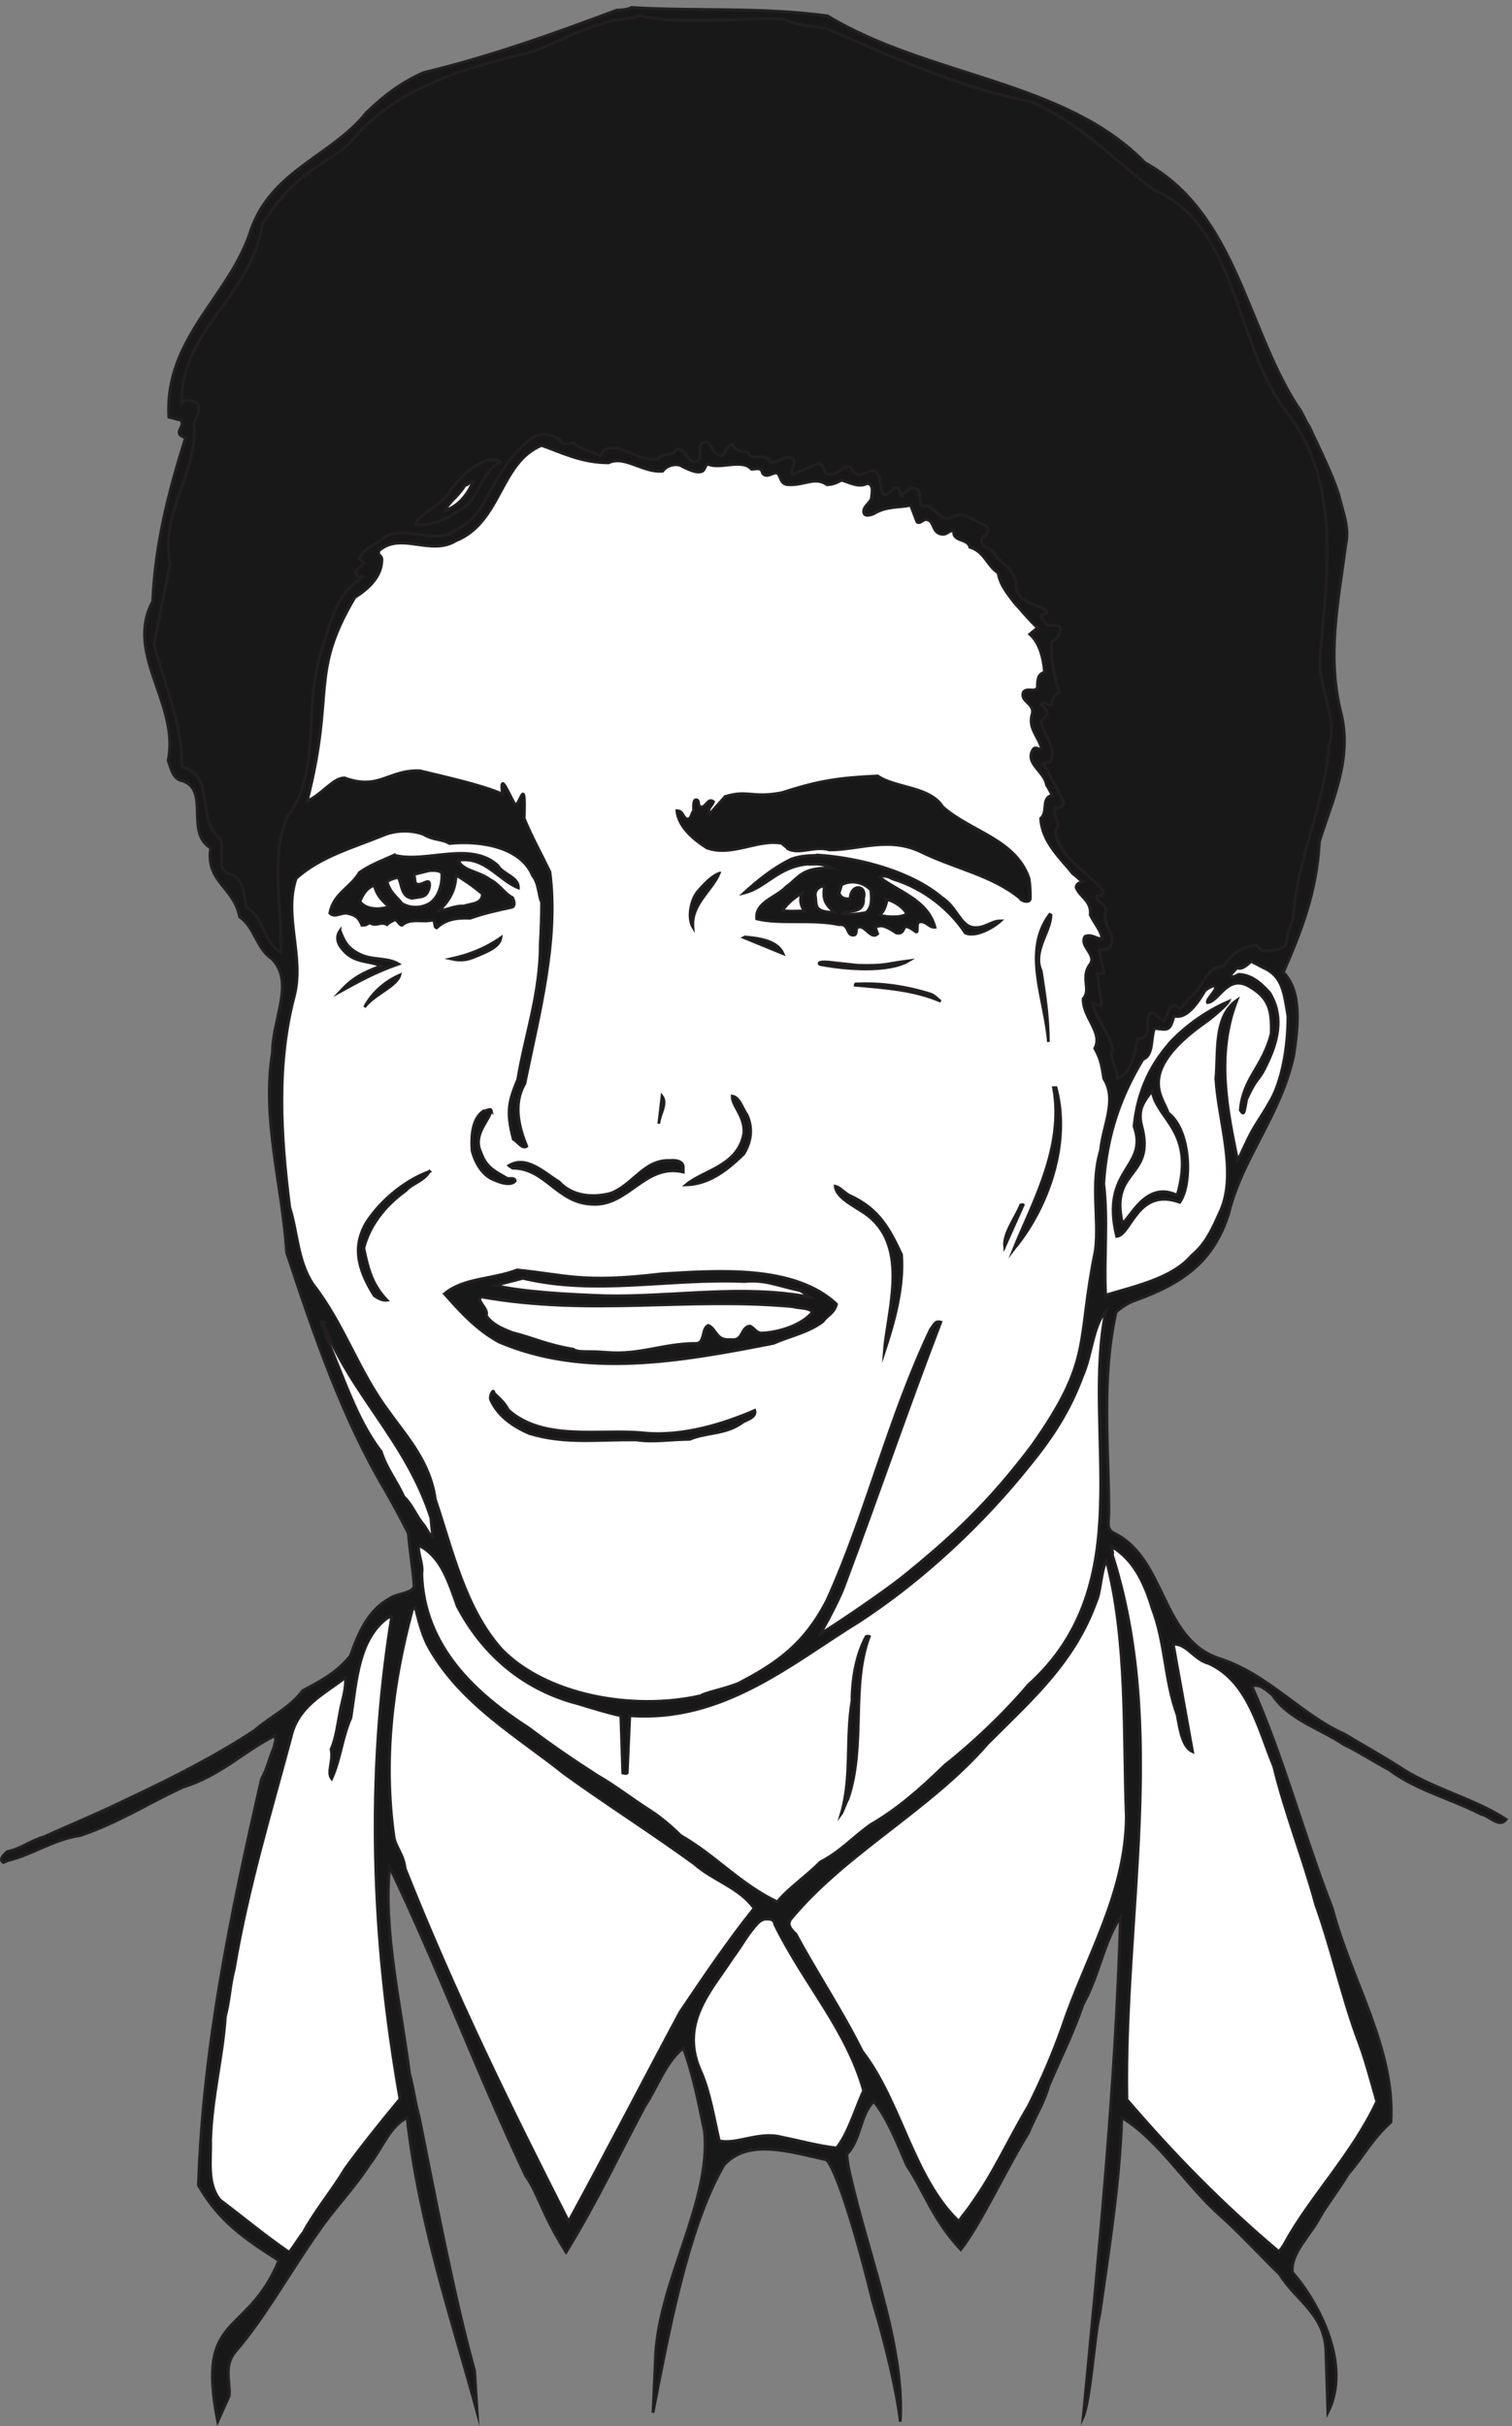
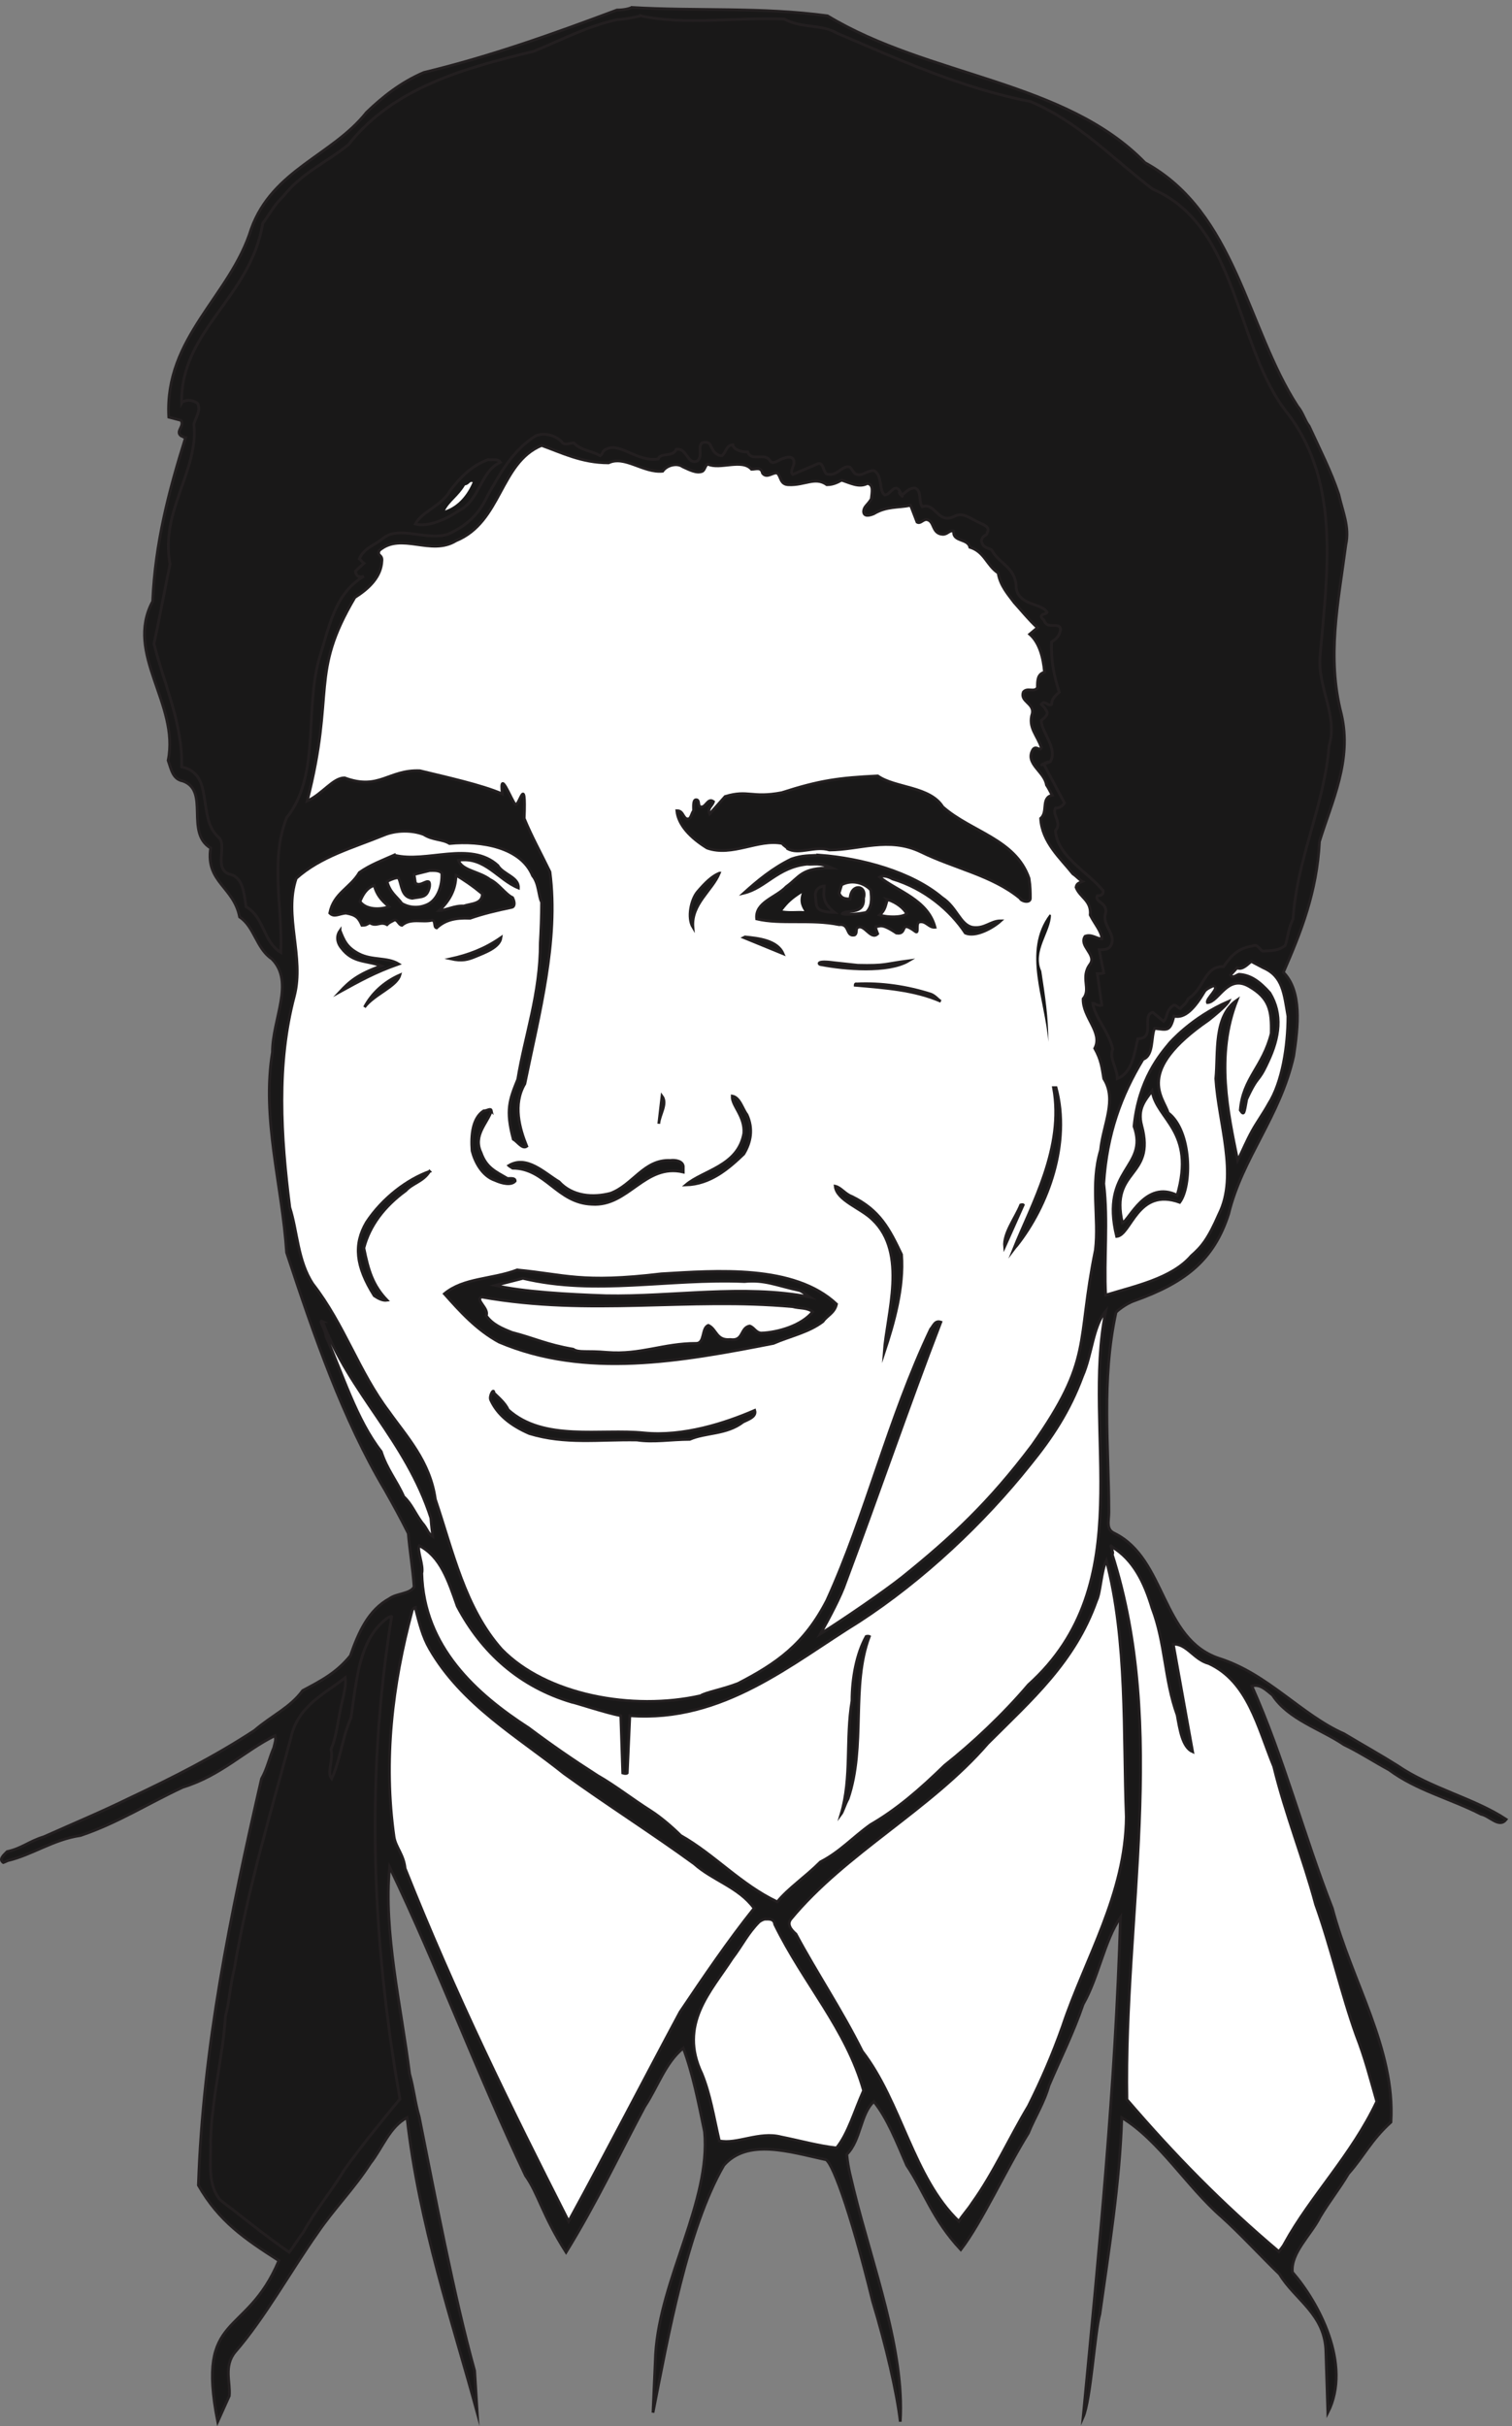
<svg xmlns="http://www.w3.org/2000/svg" xml:space="preserve" width="545.49" height="875.035">
  <rect width="100%" height="100%" fill="#808080" stroke="none" />
  <path d="M1713.24 6549.66c176.42-10.48 349.35 1.75 531.01-22.71 274.23-165.93 644.54-174.67 861.13-398.25 246.29-134.5 275.98-447.16 413.97-660.26 15.72-19.21 19.22-38.43 31.44-54.15 29.7-64.63 59.39-122.27 80.35-185.15 10.49-47.16 29.7-87.34 19.22-136.24-20.96-158.96-52.41-303.93-12.23-459.39 29.69-125.77-26.2-237.56-59.39-345.85-6.99-137.99-50.65-246.29-97.82-354.59 50.66-50.65 40.18-146.72 27.96-227.07-36.69-164.19-139.75-275.98-176.43-427.95-40.16-125.76-118.77-186.9-256.76-235.81-24.46-8.73-48.9-29.69-48.9-31.44-40.19-185.15-19.23-363.31-19.23-541.48 0-24.45-8.73-47.16 15.73-57.64 139.73-69.87 125.76-286.46 282.96-338.87 132.75-41.92 223.58-153.71 338.88-204.36 52.39-31.44 99.55-57.64 146.71-87.34 89.08-61.13 206.11-87.33 293.45-144.98-19.21-24.45-43.66 8.74-68.12 13.98-85.59 43.67-174.67 64.63-249.78 120.52-41.92 22.71-82.1 48.91-122.26 68.12-64.64 43.67-150.23 68.13-193.9 134.5-15.72 12.23-33.19 31.44-55.9 24.46 87.34-195.64 139.74-401.75 218.35-602.62 52.4-199.13 171.17-380.79 158.95-579.91-54.15-48.91-73.37-92.578-115.29-139.739-26.2-43.671-50.65-73.359-76.85-117.031-24.45-48.91-80.35-97.82-75.11-150.219 69.87-80.351 162.44-249.781 96.07-380.793l-5.24 164.204c-1.75 103.05-83.83 141.48-125.77 211.347-47.15 45.41-108.29 111.793-157.2 155.461-94.32 82.09-169.43 207.86-270.74 268.988-5.24-176.418-34.94-358.078-59.39-532.746-13.97-48.914-24.46-232.312-45.41-279.472 43.66 457.64 87.34 890.82 101.3 1355.45-43.66-62.88-59.37-162.44-101.3-235.8-26.21-76.86-62.89-150.221-92.57-220.088-13.99-48.91-38.44-85.594-55.91-129.262-62.88-101.308-125.76-241.05-183.4-316.16-76.86 82.102-99.57 158.961-146.73 228.832-27.95 64.618-52.4 127.508-89.08 172.918-36.68-33.191-34.93-104.8-73.36-143.23 3.49-40.18 12.23-66.379 19.21-97.82 50.66-206.11 137.99-433.18 125.77-627.07-8.74 76.862-38.43 206.109-75.11 326.64-62.89 256.769-113.54 387.769-129.26 384.281-96.07 20.961-209.61 57.641-274.24-15.719-99.56-171.183-151.96-468.132-192.14-670.754l7 158.961c12.22 204.36 150.21 413.973 132.75 602.614-15.73 76.859-31.45 157.207-57.65 227.077-48.91-40.179-68.12-103.058-104.8-158.948-66.38-124.02-129.26-258.52-213.1-394.762-64.63 101.308-75.11 158.949-110.04 207.859-131 275.981-237.56 564.191-368.56 836.681-17.47-172.93 31.44-379.04 54.15-560.7 12.22-43.668 13.97-75.11 26.19-117.032 41.93-209.609 94.33-487.335 150.22-688.207l7-113.543c-68.13 249.793-157.22 508.301-190.4 800-47.16-24.449-66.38-82.089-99.57-124.007-43.66-68.129-99.558-124.02-143.23-188.649-71.61-101.312-143.227-230.57-223.578-323.14-31.442-38.43-12.219-82.102-15.719-118.782L590.102 2.95c-59.391 300.44 76.859 223.58 165.941 436.678C663.461 499.02 593.59 546.18 537.703 644c12.227 372.05 87.34 737.11 171.18 1102.18 15.719 27.95 20.957 55.89 33.187 83.84 3.493 15.72 6.981 20.96 3.493 33.19-82.102-40.18-146.731-108.3-249.782-139.74-94.32-43.67-174.668-96.07-277.73-131-73.36-10.48-131-52.41-197.38-68.13-6.991-3.49-12.23-5.24-12.23-5.24-12.222 8.74 0 19.22 10.48 29.7 40.18 8.73 59.392 27.95 99.571 40.17 82.09 36.68 153.711 66.38 232.309 104.81 118.781 55.89 232.308 113.53 338.859 183.4 48.91 41.92 96.07 61.14 131.012 108.3 48.91 26.2 90.828 47.16 129.258 94.32 22.703 64.63 48.902 124.02 106.55 155.46 19.22 13.97 55.9 12.23 66.37 31.44-3.49 50.66-12.22 99.56-15.72 144.98-20.96 41.92-40.17 76.85-62.88 117.03-115.289 193.88-192.137 417.47-267.25 644.54-12.23 185.15-68.117 363.32-38.43 543.23 0 90.83 61.141 190.39-1.738 253.27-41.93 27.95-47.172 87.34-87.34 113.54-15.722 82.1-92.582 94.32-78.601 186.9-69.871 41.92-1.75 155.46-75.11 181.66-27.949 5.24-31.441 31.44-40.179 55.89 31.441 153.72-118.77 288.21-41.922 431.44 6.992 158.96 43.672 298.69 89.09 443.67-3.5 0-6.989 3.49-12.227 5.24-15.723 12.23 10.477 26.2 0 41.92l-33.191 8.74c-12.231 216.59 167.691 328.38 223.578 510.04 57.64 160.7 220.09 199.12 312.66 316.16 45.42 43.66 94.33 82.09 155.46 108.29 186.9 45.42 351.09 104.81 524.02 169.44 17.47 0 33.19 3.49 40.17 6.98" style="fill:#191818;fill-opacity:1;fill-rule:evenodd;stroke:none" transform="matrix(.133 0 0 -.133 .056 873.795)" />
  <path d="M1713.24 6549.66c176.42-10.48 349.35 1.75 531.01-22.71 274.23-165.93 644.54-174.67 861.13-398.25 246.29-134.5 275.98-447.16 413.97-660.26 15.72-19.21 19.22-38.43 31.44-54.15 29.7-64.63 59.39-122.27 80.35-185.15 10.49-47.16 29.7-87.34 19.22-136.24-20.96-158.96-52.41-303.93-12.23-459.39 29.69-125.77-26.2-237.56-59.39-345.85-6.99-137.99-50.65-246.29-97.82-354.59 50.66-50.65 40.18-146.72 27.96-227.07-36.69-164.19-139.75-275.98-176.43-427.95-40.16-125.76-118.77-186.9-256.76-235.81-24.46-8.73-48.9-29.69-48.9-31.44-40.19-185.15-19.23-363.31-19.23-541.48 0-24.45-8.73-47.16 15.73-57.64 139.73-69.87 125.76-286.46 282.96-338.87 132.75-41.92 223.58-153.71 338.88-204.36 52.39-31.44 99.55-57.64 146.71-87.34 89.08-61.13 206.11-87.33 293.45-144.98-19.21-24.45-43.66 8.74-68.12 13.98-85.59 43.67-174.67 64.63-249.78 120.52-41.92 22.71-82.1 48.91-122.26 68.12-64.64 43.67-150.23 68.13-193.9 134.5-15.72 12.23-33.19 31.44-55.9 24.46 87.34-195.64 139.74-401.75 218.35-602.62 52.4-199.13 171.17-380.79 158.95-579.91-54.15-48.91-73.37-92.578-115.29-139.739-26.2-43.671-50.65-73.359-76.85-117.031-24.45-48.91-80.35-97.82-75.11-150.219 69.87-80.351 162.44-249.781 96.07-380.793l-5.24 164.204c-1.75 103.05-83.83 141.48-125.77 211.347-47.15 45.41-108.29 111.793-157.2 155.461-94.32 82.09-169.43 207.86-270.74 268.988-5.24-176.418-34.94-358.078-59.39-532.746-13.97-48.914-24.46-232.312-45.41-279.472 43.66 457.64 87.34 890.82 101.3 1355.45-43.66-62.88-59.37-162.44-101.3-235.8-26.21-76.86-62.89-150.221-92.57-220.088-13.99-48.91-38.44-85.594-55.91-129.262-62.88-101.308-125.76-241.05-183.4-316.16-76.86 82.102-99.57 158.961-146.73 228.832-27.95 64.618-52.4 127.508-89.08 172.918-36.68-33.191-34.93-104.8-73.36-143.23 3.49-40.18 12.23-66.379 19.21-97.82 50.66-206.11 137.99-433.18 125.77-627.07-8.74 76.862-38.43 206.109-75.11 326.64-62.89 256.769-113.54 387.769-129.26 384.281-96.07 20.961-209.61 57.641-274.24-15.719-99.56-171.183-151.96-468.132-192.14-670.754l7 158.961c12.22 204.36 150.21 413.973 132.75 602.614-15.73 76.859-31.45 157.207-57.65 227.077-48.91-40.179-68.12-103.058-104.8-158.948-66.38-124.02-129.26-258.52-213.1-394.762-64.63 101.308-75.11 158.949-110.04 207.859-131 275.981-237.56 564.191-368.56 836.681-17.47-172.93 31.44-379.04 54.15-560.7 12.22-43.668 13.97-75.11 26.19-117.032 41.93-209.609 94.33-487.335 150.22-688.207l7-113.543c-68.13 249.793-157.22 508.301-190.4 800-47.16-24.449-66.38-82.089-99.57-124.007-43.66-68.129-99.558-124.02-143.23-188.649-71.61-101.312-143.227-230.57-223.578-323.14-31.442-38.43-12.219-82.102-15.719-118.782L590.102 2.95c-59.391 300.44 76.859 223.58 165.941 436.678C663.461 499.02 593.59 546.18 537.703 644c12.227 372.05 87.34 737.11 171.18 1102.18 15.719 27.95 20.957 55.89 33.187 83.84 3.493 15.72 6.981 20.96 3.493 33.19-82.102-40.18-146.731-108.3-249.782-139.74-94.32-43.67-174.668-96.07-277.73-131-73.36-10.48-131-52.41-197.38-68.13-6.991-3.49-12.23-5.24-12.23-5.24-12.222 8.74 0 19.22 10.48 29.7 40.18 8.73 59.392 27.95 99.571 40.17 82.09 36.68 153.711 66.38 232.309 104.81 118.781 55.89 232.308 113.53 338.859 183.4 48.91 41.92 96.07 61.14 131.012 108.3 48.91 26.2 90.828 47.16 129.258 94.32 22.703 64.63 48.902 124.02 106.55 155.46 19.22 13.97 55.9 12.23 66.37 31.44-3.49 50.66-12.22 99.56-15.72 144.98-20.96 41.92-40.17 76.85-62.88 117.03-115.289 193.88-192.137 417.47-267.25 644.54-12.23 185.15-68.117 363.32-38.43 543.23 0 90.83 61.141 190.39-1.738 253.27-41.93 27.95-47.172 87.34-87.34 113.54-15.722 82.1-92.582 94.32-78.601 186.9-69.871 41.92-1.75 155.46-75.11 181.66-27.949 5.24-31.441 31.44-40.179 55.89 31.441 153.72-118.77 288.21-41.922 431.44 6.992 158.96 43.672 298.69 89.09 443.67-3.5 0-6.989 3.49-12.227 5.24-15.723 12.23 10.477 26.2 0 41.92l-33.191 8.74c-12.231 216.59 167.691 328.38 223.578 510.04 57.64 160.7 220.09 199.12 312.66 316.16 45.42 43.66 94.33 82.09 155.46 108.29 186.9 45.42 351.09 104.81 524.02 169.44 17.47 0 33.19 3.49 40.17 6.98z" style="fill:none;stroke:#231f20;stroke-width:7.5;stroke-linecap:butt;stroke-linejoin:miter;stroke-miterlimit:10;stroke-dasharray:none;stroke-opacity:1" transform="matrix(.133 0 0 -.133 .056 873.795)" />
  <path d="M1737.7 6526.96c122.27-26.2 253.27-3.49 389.52-8.73 47.16-26.2 97.81-12.23 143.23-38.43 167.68-71.62 335.37-148.47 524.01-185.16 132.75-55.89 223.58-155.45 331.88-237.54 235.81-101.31 221.83-431.44 368.56-611.36 141.48-188.64 104.8-429.69 85.59-655.02-6.99-87.33 48.91-160.7 24.45-242.79-13.97-167.69-87.33-305.68-97.81-469.87-12.23-24.45-13.98-48.91-20.97-71.62-19.21-15.72-34.93-13.97-61.13-15.72-8.73 3.5-13.97 20.96-27.95 13.98-40.17-6.99-55.89-24.46-78.6-55.9-52.4 1.75-52.4-61.13-96.07-87.33-5.24-13.98-15.72-19.22-20.96-26.2-6.99 0-12.23 13.97-20.96 6.98-17.47-12.22-13.98-31.44-24.46-41.92l-29.69 24.46c-31.44-8.74 8.73-71.62-40.17-71.62-10.48-43.67-15.73-92.58-55.9-108.3 0 29.7-22.71 54.15-12.23 80.35-10.48 47.16-48.9 85.59-54.15 124.02 5.25 0 15.73-8.73 24.46-5.24l-12.23 85.59c3.5 0 12.23 0 17.47 1.75l-12.23 62.88c10.48 0 22.71 0 29.7 8.73 20.96 31.44-24.46 57.64-12.23 90.83 5.24 29.7-31.44 29.7-22.71 47.16 5.24 0 17.47 0 15.72 13.98-41.92 50.65-124.01 92.57-129.25 162.44 19.21 22.71-10.49 41.92 0 61.14 10.48 0 19.21 5.24 24.45 13.97l-55.9 104.8c41.93 20.96-45.41-17.46 17.47 6.99 20.96 36.68-24.45 80.35-24.45 111.79 8.73 6.99 20.96 17.47 13.97 26.2-5.24 10.48-8.73 12.23-13.97 17.47 8.73 13.97 19.21-6.99 27.94 0 0 13.97 8.74 22.71 20.97 33.19-15.73 47.16-22.71 87.33-20.97 136.24 15.73 10.48 20.97 15.72 24.46 34.93-3.49 20.97-36.68-3.49-45.42 24.46-5.24 3.49-6.98 8.73-6.98 8.73 1.74 10.48 12.22 5.24 15.72 12.23-15.72 26.2-76.86 17.47-83.84 66.37 0 55.9-48.91 66.38-66.38 103.06-15.72 6.99-24.45 6.99-27.95 24.46 3.5 17.46 15.72 12.22 15.72 22.7 8.74 13.98-8.73 20.96-20.96 26.2-26.2 12.23-45.41 29.7-68.12 17.47-45.41-22.71-50.66 38.43-87.34 26.2-10.48 13.98 0 41.92-19.21 50.66-17.47 0-24.45-12.23-36.68-19.22-20.96 24.46 19.21-29.69-6.99 13.98-13.97 15.72-22.71-12.23-38.43-13.98-17.46 12.23-5.24 54.15-29.69 66.38-20.96 0-31.44-17.47-50.66-8.74-10.48 10.48-10.48 19.22-19.21 19.22-19.21 0-31.44-27.95-59.39-19.22-8.73 10.48-8.73 29.7-20.96 27.95l-69.87-29.69c-8.73 6.98 3.5 20.96 3.5 33.19 0 15.72-15.72 15.72-27.95 10.48-12.23-1.75-27.95-19.22-36.68-6.99-13.98 24.45-50.66-3.49-61.14 24.45-20.96 0-38.43 6.99-40.17 19.22-17.47 0-17.47-19.22-29.7-29.7-12.22 0-22.7 10.48-26.2 19.22-3.49 5.24-5.24 10.48-5.24 10.48-3.49 6.98-13.97 8.73-22.7 5.24-12.23-12.23 3.49-34.94-12.23-48.91-27.95-12.23-27.95 36.68-57.64 31.44-8.74-22.71-41.92-6.99-48.91-26.2-55.9-8.73-101.31 43.67-137.99 27.95-15.72-5.24-10.48-13.98-19.22-19.22-22.7 13.98-52.4 13.98-71.61 34.94-12.23 0-26.2-8.74-33.19 3.49-19.21 19.21-48.91 24.45-69.87 15.72-64.63-40.17-97.82-104.8-131-162.44-24.46-54.15-61.14-83.85-108.3-104.81-59.39-17.46-131 24.46-174.67-10.48-22.71-19.21-52.397-26.2-64.627-55.89 5.238-3.5 6.988-8.74 12.23-12.23l-22.711-20.96c0-12.23 10.481-19.21 22.711-13.97-80.351-47.17-94.332-139.74-122.269-227.08-38.434-144.98 3.488-314.41-87.34-427.94-45.41-115.29-10.481-246.29-15.723-365.07-48.91 29.7-43.668 94.32-94.32 124.02-5.238 36.68-8.738 78.6-41.918 87.33-48.91 12.23-6.992 80.35-33.191 101.31-59.391 54.15-8.739 171.18-99.571 190.4 3.5 115.28-47.16 223.58-75.097 333.62 15.718 73.36 27.937 139.74 43.66 216.59-27.942 141.49 78.609 255.02 64.629 379.04 5.238 19.22 19.218 36.68 10.48 55.9-15.723 13.97-40.172 8.73-43.672 1.74-3.488 197.38 186.903 284.72 220.09 487.34 20.961 27.95 31.442 50.65 55.902 73.36 48.899 62.88 118.77 92.58 176.418 139.74 122.269 155.45 316.149 207.86 503.049 253.27 76.86 31.44 144.98 68.12 225.33 85.59 26.2 1.75 48.91 6.99 64.63 10.48" style="fill:#191818;fill-opacity:1;fill-rule:evenodd;stroke:none" transform="matrix(.133 0 0 -.133 .056 873.795)" />
  <path d="M1737.7 6526.96c122.27-26.2 253.27-3.49 389.52-8.73 47.16-26.2 97.81-12.23 143.23-38.43 167.68-71.62 335.37-148.47 524.01-185.16 132.75-55.89 223.58-155.45 331.88-237.54 235.81-101.31 221.83-431.44 368.56-611.36 141.48-188.64 104.8-429.69 85.59-655.02-6.99-87.33 48.91-160.7 24.45-242.79-13.97-167.69-87.33-305.68-97.81-469.87-12.23-24.45-13.98-48.91-20.97-71.62-19.21-15.72-34.93-13.97-61.13-15.72-8.73 3.5-13.97 20.96-27.95 13.98-40.17-6.99-55.89-24.46-78.6-55.9-52.4 1.75-52.4-61.13-96.07-87.33-5.24-13.98-15.72-19.22-20.96-26.2-6.99 0-12.23 13.97-20.96 6.98-17.47-12.22-13.98-31.44-24.46-41.92l-29.69 24.46c-31.44-8.74 8.73-71.62-40.17-71.62-10.48-43.67-15.73-92.58-55.9-108.3 0 29.7-22.71 54.15-12.23 80.35-10.48 47.16-48.9 85.59-54.15 124.02 5.25 0 15.73-8.73 24.46-5.24l-12.23 85.59c3.5 0 12.23 0 17.47 1.75l-12.23 62.88c10.48 0 22.71 0 29.7 8.73 20.96 31.44-24.46 57.64-12.23 90.83 5.24 29.7-31.44 29.7-22.71 47.16 5.24 0 17.47 0 15.72 13.98-41.92 50.65-124.01 92.57-129.25 162.44 19.21 22.71-10.49 41.92 0 61.14 10.48 0 19.21 5.24 24.45 13.97l-55.9 104.8c41.93 20.96-45.41-17.46 17.47 6.99 20.96 36.68-24.45 80.35-24.45 111.79 8.73 6.99 20.96 17.47 13.97 26.2-5.24 10.48-8.73 12.23-13.97 17.47 8.73 13.97 19.21-6.99 27.94 0 0 13.97 8.74 22.71 20.97 33.19-15.73 47.16-22.71 87.33-20.97 136.24 15.73 10.48 20.97 15.72 24.46 34.93-3.49 20.97-36.68-3.49-45.42 24.46-5.24 3.49-6.98 8.73-6.98 8.73 1.74 10.48 12.22 5.24 15.72 12.23-15.72 26.2-76.86 17.47-83.84 66.37 0 55.9-48.91 66.38-66.38 103.06-15.72 6.99-24.45 6.99-27.95 24.46 3.5 17.46 15.72 12.22 15.72 22.7 8.74 13.98-8.73 20.96-20.96 26.2-26.2 12.23-45.41 29.7-68.12 17.47-45.41-22.71-50.66 38.43-87.34 26.2-10.48 13.98 0 41.92-19.21 50.66-17.47 0-24.45-12.23-36.68-19.22-20.96 24.46 19.21-29.69-6.99 13.98-13.97 15.72-22.71-12.23-38.43-13.98-17.46 12.23-5.24 54.15-29.69 66.38-20.96 0-31.44-17.47-50.66-8.74-10.48 10.48-10.48 19.22-19.21 19.22-19.21 0-31.44-27.95-59.39-19.22-8.73 10.48-8.73 29.7-20.96 27.95l-69.87-29.69c-8.73 6.98 3.5 20.96 3.5 33.19 0 15.72-15.72 15.72-27.95 10.48-12.23-1.75-27.95-19.22-36.68-6.99-13.98 24.45-50.66-3.49-61.14 24.45-20.96 0-38.43 6.99-40.17 19.22-17.47 0-17.47-19.22-29.7-29.7-12.22 0-22.7 10.48-26.2 19.22-3.49 5.24-5.24 10.48-5.24 10.48-3.49 6.98-13.97 8.73-22.7 5.24-12.23-12.23 3.49-34.94-12.23-48.91-27.95-12.23-27.95 36.68-57.64 31.44-8.74-22.71-41.92-6.99-48.91-26.2-55.9-8.73-101.31 43.67-137.99 27.95-15.72-5.24-10.48-13.98-19.22-19.22-22.7 13.98-52.4 13.98-71.61 34.94-12.23 0-26.2-8.74-33.19 3.49-19.21 19.21-48.91 24.45-69.87 15.72-64.63-40.17-97.82-104.8-131-162.44-24.46-54.15-61.14-83.85-108.3-104.81-59.39-17.46-131 24.46-174.67-10.48-22.71-19.21-52.397-26.2-64.627-55.89 5.238-3.5 6.988-8.74 12.23-12.23l-22.711-20.96c0-12.23 10.481-19.21 22.711-13.97-80.351-47.17-94.332-139.74-122.269-227.08-38.434-144.98 3.488-314.41-87.34-427.94-45.41-115.29-10.481-246.29-15.723-365.07-48.91 29.7-43.668 94.32-94.32 124.02-5.238 36.68-8.738 78.6-41.918 87.33-48.91 12.23-6.992 80.35-33.191 101.31-59.391 54.15-8.739 171.18-99.571 190.4 3.5 115.28-47.16 223.58-75.097 333.62 15.718 73.36 27.937 139.74 43.66 216.59-27.942 141.49 78.609 255.02 64.629 379.04 5.238 19.22 19.218 36.68 10.48 55.9-15.723 13.97-40.172 8.73-43.672 1.74-3.488 197.38 186.903 284.72 220.09 487.34 20.961 27.95 31.442 50.65 55.902 73.36 48.899 62.88 118.77 92.58 176.418 139.74 122.269 155.45 316.149 207.86 503.049 253.27 76.86 31.44 144.98 68.12 225.33 85.59 26.2 1.75 48.91 6.99 64.63 10.48z" style="fill:none;stroke:#231f20;stroke-width:7.5;stroke-linecap:butt;stroke-linejoin:miter;stroke-miterlimit:10;stroke-dasharray:none;stroke-opacity:1" transform="matrix(.133 0 0 -.133 .056 873.795)" />
  <path d="M1468.7 5361.89c54.15-19.21 108.3-47.16 181.66-47.16 43.67 20.96 94.32-27.95 146.74-22.71 12.22 17.47 40.17 22.71 54.14 12.23 19.22-8.74 38.43-19.22 54.15-12.23 6.99 5.24 6.99 15.72 13.98 19.22 33.18-15.73 92.57 15.72 118.77-13.98 12.23 0 26.2 6.99 29.7-10.48 12.22-15.72 27.94 3.49 40.17 0 10.48-8.73 6.99-31.44 31.44-31.44 43.67-1.75 71.62 22.71 103.06 0 20.96 0 34.93 10.48 40.17 12.23 22.71-6.99 47.16-20.96 69.87-8.74 17.47-3.49 12.23-22.7 10.48-41.92-10.48-17.46-19.21-19.21-20.96-33.19 0-15.72 15.72-12.22 27.95-6.98 34.93 20.96 66.38 15.72 99.56 22.71l17.47-45.42c8.73-5.24 13.97 5.24 24.45 6.99 24.46-1.75 13.98-38.43 45.42-40.18 13.97 0 17.47 12.23 29.69 8.74-3.49-29.7 38.43-19.22 43.67-43.67 40.18-12.23 45.42-48.91 76.86-69.87 5.24-34.93 29.69-61.14 43.66-80.35 19.22-20.96 38.43-45.41 62.89-68.12l-20.96-17.47c26.2-22.71 36.68-62.88 40.17-103.06-19.21-5.24-19.21-22.7-19.21-41.92-8.74-13.97-27.95 1.75-38.43-12.22-8.73-26.2 29.69-29.7 24.45-57.65-12.22-38.42 13.98-59.38 24.46-92.57-1.75-12.23-13.98 6.98-22.71-5.24-22.71-38.43 31.44-59.39 36.68-96.07 6.99-10.48 10.48-19.22 15.72-27.95-31.44-6.99-10.48-45.41-31.44-62.88 3.49-64.63 54.15-108.3 87.34-150.22 10.48-6.99 19.21-17.47 26.2-20.96-6.99-3.49-15.72-3.49-17.47-15.72 10.48-27.95 41.92-34.93 38.43-75.11 12.23-24.45 31.43-45.41 31.43-64.63-13.96 0-27.94 13.98-45.41 6.99-17.46-26.2 31.45-48.91 13.98-75.11-27.95-36.68 3.49-68.12-19.22-94.32-1.74-50.66 54.15-90.83 31.45-134.5 17.46-31.44 19.2-50.66 24.44-82.1 36.69-57.64-1.74-124.01-8.72-193.88-27.95-92.58-3.5-183.41-13.98-270.74-52.4-256.77-5.24-293.45-171.18-529.26-117.03-155.46-218.34-249.78-352.83-358.08-50.66-40.17-160.7-115.28-221.84-153.71 24.46 43.67 55.9 103.06 68.12 139.74 90.83 242.79 171.18 478.6 258.52 705.67-15.72 5.24-19.22-8.73-27.95-19.21-115.28-242.8-174.67-501.31-281.22-735.37-61.14-118.78-136.25-171.18-241.05-225.33-40.17-15.72-89.08-24.45-101.31-33.19-185.16-41.92-419.22 1.75-539.74 125.77-99.57 111.79-132.76 267.25-179.92 406.98-13.97 103.06-80.35 172.93-125.76 237.56-82.097 108.3-120.519 235.81-206.109 345.85-41.93 62.88-41.93 143.23-62.891 207.86-24.449 193.89-36.679 387.77 12.231 572.92 27.949 106.55-29.688 218.34 5.242 319.65 66.379 59.39 151.969 82.1 237.557 117.03 33.18 13.98 76.85 13.98 108.29 1.75 24.46-15.72 50.66-12.23 69.87-24.45 87.34 8.73 193.89-10.48 225.33-87.34 17.46-20.96 15.72-55.89 24.45-71.61 0-36.69-1.75-80.35-3.49-110.05 0-139.74-41.92-251.53-61.14-370.3-22.7-55.9-33.18-83.85-12.22-162.45 12.22-6.99 24.45-27.95 36.68-19.21-19.22 47.16-38.43 113.53-5.24 169.43 38.42 188.65 92.57 387.77 68.12 574.67-24.46 50.66-48.91 94.32-69.87 144.98 5.24 129.26-13.97 27.95-24.45 38.43-10.48 10.48-43.67 101.31-34.94 27.94-55.89 24.46-151.96 45.42-223.58 62.89-85.59 3.49-110.04-54.15-204.359-19.22-31.449 0-59.391-43.67-101.309-62.88 76.852 298.69 5.239 342.36 129.25 551.96 38.428 24.46 71.618 55.9 73.358 99.57 1.75 17.46-13.97 12.22-6.98 27.94 59.39 50.66 139.74-15.72 207.86 26.21 124.02 50.65 118.77 211.35 232.31 258.51" style="fill:#fff;fill-opacity:1;fill-rule:evenodd;stroke:none" transform="matrix(.133 0 0 -.133 .056 873.795)" />
  <path d="M1468.7 5361.89c54.15-19.21 108.3-47.16 181.66-47.16 43.67 20.96 94.32-27.95 146.74-22.71 12.22 17.47 40.17 22.71 54.14 12.23 19.22-8.74 38.43-19.22 54.15-12.23 6.99 5.24 6.99 15.72 13.98 19.22 33.18-15.73 92.57 15.72 118.77-13.98 12.23 0 26.2 6.99 29.7-10.48 12.22-15.72 27.94 3.49 40.17 0 10.48-8.73 6.99-31.44 31.44-31.44 43.67-1.75 71.62 22.71 103.06 0 20.96 0 34.93 10.48 40.17 12.23 22.71-6.99 47.16-20.96 69.87-8.74 17.47-3.49 12.23-22.7 10.48-41.92-10.48-17.46-19.21-19.21-20.96-33.19 0-15.72 15.72-12.22 27.95-6.98 34.93 20.96 66.38 15.72 99.56 22.71l17.47-45.42c8.73-5.24 13.97 5.24 24.45 6.99 24.46-1.75 13.98-38.43 45.42-40.18 13.97 0 17.47 12.23 29.69 8.74-3.49-29.7 38.43-19.22 43.67-43.67 40.18-12.23 45.42-48.91 76.86-69.87 5.24-34.93 29.69-61.14 43.66-80.35 19.22-20.96 38.43-45.41 62.89-68.12l-20.96-17.47c26.2-22.71 36.68-62.88 40.17-103.06-19.21-5.24-19.21-22.7-19.21-41.92-8.74-13.97-27.95 1.75-38.43-12.22-8.73-26.2 29.69-29.7 24.45-57.65-12.22-38.42 13.98-59.38 24.46-92.57-1.75-12.23-13.98 6.98-22.71-5.24-22.71-38.43 31.44-59.39 36.68-96.07 6.99-10.48 10.48-19.22 15.72-27.95-31.44-6.99-10.48-45.41-31.44-62.88 3.49-64.63 54.15-108.3 87.34-150.22 10.48-6.99 19.21-17.47 26.2-20.96-6.99-3.49-15.72-3.49-17.47-15.72 10.48-27.95 41.92-34.93 38.43-75.11 12.23-24.45 31.43-45.41 31.43-64.63-13.96 0-27.94 13.98-45.41 6.99-17.46-26.2 31.45-48.91 13.98-75.11-27.95-36.68 3.49-68.12-19.22-94.32-1.74-50.66 54.15-90.83 31.45-134.5 17.46-31.44 19.2-50.66 24.44-82.1 36.69-57.64-1.74-124.01-8.72-193.88-27.95-92.58-3.5-183.41-13.98-270.74-52.4-256.77-5.24-293.45-171.18-529.26-117.03-155.46-218.34-249.78-352.83-358.08-50.66-40.17-160.7-115.28-221.84-153.71 24.46 43.67 55.9 103.06 68.12 139.74 90.83 242.79 171.18 478.6 258.52 705.67-15.72 5.24-19.22-8.73-27.95-19.21-115.28-242.8-174.67-501.31-281.22-735.37-61.14-118.78-136.25-171.18-241.05-225.33-40.17-15.72-89.08-24.45-101.31-33.19-185.16-41.92-419.22 1.75-539.74 125.77-99.57 111.79-132.76 267.25-179.92 406.98-13.97 103.06-80.35 172.93-125.76 237.56-82.097 108.3-120.519 235.81-206.109 345.85-41.93 62.88-41.93 143.23-62.891 207.86-24.449 193.89-36.679 387.77 12.231 572.92 27.949 106.55-29.688 218.34 5.242 319.65 66.379 59.39 151.969 82.1 237.557 117.03 33.18 13.98 76.85 13.98 108.29 1.75 24.46-15.72 50.66-12.23 69.87-24.45 87.34 8.73 193.89-10.48 225.33-87.34 17.46-20.96 15.72-55.89 24.45-71.61 0-36.69-1.75-80.35-3.49-110.05 0-139.74-41.92-251.53-61.14-370.3-22.7-55.9-33.18-83.85-12.22-162.45 12.22-6.99 24.45-27.95 36.68-19.21-19.22 47.16-38.43 113.53-5.24 169.43 38.42 188.65 92.57 387.77 68.12 574.67-24.46 50.66-48.91 94.32-69.87 144.98 5.24 129.26-13.97 27.95-24.45 38.43-10.48 10.48-43.67 101.31-34.94 27.94-55.89 24.46-151.96 45.42-223.58 62.89-85.59 3.49-110.04-54.15-204.359-19.22-31.449 0-59.391-43.67-101.309-62.88 76.852 298.69 5.239 342.36 129.25 551.96 38.428 24.46 71.618 55.9 73.358 99.57 1.75 17.46-13.97 12.22-6.98 27.94 59.39 50.66 139.74-15.72 207.86 26.21 124.02 50.65 118.77 211.35 232.31 258.51z" style="fill:none;stroke:#231f20;stroke-width:7.5;stroke-linecap:butt;stroke-linejoin:miter;stroke-miterlimit:10;stroke-dasharray:none;stroke-opacity:1" transform="matrix(.133 0 0 -.133 .056 873.795)" />
  <path d="M1323.72 5323.46c8.74-1.74 26.2 3.5 33.19-6.98-54.15-24.46-55.89-103.06-111.79-131.01-36.68-24.45-83.84-45.41-118.78-36.68 15.72 33.19 71.62 48.91 94.33 90.83 27.94 36.68 59.39 68.12 103.05 83.84" style="fill:#191818;fill-opacity:1;fill-rule:evenodd;stroke:none" transform="matrix(.133 0 0 -.133 .056 873.795)" />
  <path d="M1323.72 5323.46c8.74-1.74 26.2 3.5 33.19-6.98-54.15-24.46-55.89-103.06-111.79-131.01-36.68-24.45-83.84-45.41-118.78-36.68 15.72 33.19 71.62 48.91 94.33 90.83 27.94 36.68 59.39 68.12 103.05 83.84z" style="fill:none;stroke:#231f20;stroke-width:7.5;stroke-linecap:butt;stroke-linejoin:miter;stroke-miterlimit:10;stroke-dasharray:none;stroke-opacity:1" transform="matrix(.133 0 0 -.133 .056 873.795)" />
  <path d="M1281.8 5262.33c-13.97-33.19-38.43-64.63-75.11-76.86 12.23 24.46 36.68 38.43 54.15 68.12 12.23 1.75 12.23 12.23 20.96 8.74" style="fill:#fff;fill-opacity:1;fill-rule:evenodd;stroke:none" transform="matrix(.133 0 0 -.133 .056 873.795)" />
-   <path d="M1281.8 5262.33c-13.97-33.19-38.43-64.63-75.11-76.86 12.23 24.46 36.68 38.43 54.15 68.12 12.23 1.75 12.23 12.23 20.96 8.74z" style="fill:none;stroke:#231f20;stroke-width:7.5;stroke-linecap:butt;stroke-linejoin:miter;stroke-miterlimit:10;stroke-dasharray:none;stroke-opacity:1" transform="matrix(.133 0 0 -.133 .056 873.795)" />
  <path d="M2380.49 4465.82c47.16-33.19 141.48-27.95 176.42-83.84 76.85-68.12 197.38-87.34 234.06-193.89 3.49-22.7 3.49-38.42 3.49-54.14 0-13.98-24.45-8.74-27.94 0-76.86 62.88-176.42 80.34-269 125.76-87.34 41.92-167.68 5.24-248.03 5.24-40.18 12.23-82.1-13.97-113.54 3.49 0 3.5-12.23 8.74-13.97 13.98-64.63 13.97-136.25-36.68-204.37-12.23-45.42 27.95-78.6 62.88-82.1 101.31 15.72 0 15.72-13.97 24.46-20.96 13.97-6.99 13.97 12.23 20.96 20.96 0 12.23-1.75 29.69 6.98 29.69 10.49 0 3.5-17.46 12.23-19.21 13.98-3.49 19.22 26.2 34.94 13.97-3.5-12.22-17.47-17.46-10.48-33.18l41.92 47.16c62.88 19.21 71.61-5.24 153.71 10.48 103.06 33.19 153.71 40.17 260.26 45.41" style="fill:#191818;fill-opacity:1;fill-rule:evenodd;stroke:none" transform="matrix(.133 0 0 -.133 .056 873.795)" />
  <path d="M2380.49 4465.82c47.16-33.19 141.48-27.95 176.42-83.84 76.85-68.12 197.38-87.34 234.06-193.89 3.49-22.7 3.49-38.42 3.49-54.14 0-13.98-24.45-8.74-27.94 0-76.86 62.88-176.42 80.34-269 125.76-87.34 41.92-167.68 5.24-248.03 5.24-40.18 12.23-82.1-13.97-113.54 3.49 0 3.5-12.23 8.74-13.97 13.98-64.63 13.97-136.25-36.68-204.37-12.23-45.42 27.95-78.6 62.88-82.1 101.31 15.72 0 15.72-13.97 24.46-20.96 13.97-6.99 13.97 12.23 20.96 20.96 0 12.23-1.75 29.69 6.98 29.69 10.49 0 3.5-17.46 12.23-19.21 13.98-3.49 19.22 26.2 34.94 13.97-3.5-12.22-17.47-17.46-10.48-33.18l41.92 47.16c62.88 19.21 71.61-5.24 153.71 10.48 103.06 33.19 153.71 40.17 260.26 45.41z" style="fill:none;stroke:#231f20;stroke-width:7.5;stroke-linecap:butt;stroke-linejoin:miter;stroke-miterlimit:10;stroke-dasharray:none;stroke-opacity:1" transform="matrix(.133 0 0 -.133 .056 873.795)" />
  <path d="M1068.7 4250.99c87.34-22.71 206.12 40.17 281.22-27.95 13.98-24.46 57.65-31.44 55.9-61.14-55.9 22.71-90.83 85.59-162.45 75.11 8.74-27.95 55.9-29.69 85.59-52.4 22.71-10.48 41.93-40.17 61.14-48.91 6.99-13.97 5.24-24.45-1.75-26.2-41.92-8.73-78.6-17.47-113.53-29.69-41.93 1.74-68.13-5.24-90.83-26.2-8.74 1.74-1.75 19.21-12.23 20.96-26.2-6.99-57.64 6.98-82.1-13.98-10.48 1.75-12.22 20.96-24.45 12.23-10.48-5.24-12.23-6.99-15.72-10.48-19.22 10.48-27.95-6.99-47.16 5.24-8.736-5.24-10.478-6.99-20.959-6.99-8.738 19.22-13.98 27.95-43.668 33.19-19.223-1.75-31.441-12.23-43.672 0 10.481 54.15 55.903 68.12 80.352 110.04 29.687 20.96 62.877 33.19 94.317 47.17" style="fill:#191818;fill-opacity:1;fill-rule:evenodd;stroke:none" transform="matrix(.133 0 0 -.133 .056 873.795)" />
  <path d="M1068.7 4250.99c87.34-22.71 206.12 40.17 281.22-27.95 13.98-24.46 57.65-31.44 55.9-61.14-55.9 22.71-90.83 85.59-162.45 75.11 8.74-27.95 55.9-29.69 85.59-52.4 22.71-10.48 41.93-40.17 61.14-48.91 6.99-13.97 5.24-24.45-1.75-26.2-41.92-8.73-78.6-17.47-113.53-29.69-41.93 1.74-68.13-5.24-90.83-26.2-8.74 1.74-1.75 19.21-12.23 20.96-26.2-6.99-57.64 6.98-82.1-13.98-10.48 1.75-12.22 20.96-24.45 12.23-10.48-5.24-12.23-6.99-15.72-10.48-19.22 10.48-27.95-6.99-47.16 5.24-8.736-5.24-10.478-6.99-20.959-6.99-8.738 19.22-13.98 27.95-43.668 33.19-19.223-1.75-31.441-12.23-43.672 0 10.481 54.15 55.903 68.12 80.352 110.04 29.687 20.96 62.877 33.19 94.317 47.17z" style="fill:none;stroke:#231f20;stroke-width:7.5;stroke-linecap:butt;stroke-linejoin:miter;stroke-miterlimit:10;stroke-dasharray:none;stroke-opacity:1" transform="matrix(.133 0 0 -.133 .056 873.795)" />
  <path d="M2223.29 4250.98c113.53-8.74 249.78-45.42 331.87-115.29 40.18-26.2 48.91-73.36 82.1-80.35 33.19-5.24 48.91 17.47 76.85 17.47-20.96-19.21-68.12-45.41-96.07-33.19-40.17 61.14-110.04 120.53-197.38 146.73-12.22 6.98-26.2 10.48-34.93 5.24 47.16-38.43 131-61.14 150.22-136.25-17.47-1.74-24.46 19.22-43.67 13.98-8.73-5.24 0-31.44-8.73-26.2-47.16 34.93-19.22-8.74-52.41-3.5-41.92 27.95-43.66 17.47-55.89 17.47-1.75-3.49 3.49-13.97 5.24-19.21-19.21-19.22-36.68 29.69-55.89 15.72-3.5-5.24 0-15.72-6.99-19.22-24.46-5.24-12.23 31.44-41.92 27.95-75.11 15.72-158.95 0-223.58 15.72-5.24 45.42 52.4 57.64 80.35 87.34 36.68 26.2 40.17 52.4 124.01 50.65-34.93 15.72-48.91 8.73-68.12 10.48-80.35-8.73-111.79-64.63-171.18-78.6 36.68 33.19 78.6 68.12 129.26 92.58 29.69 10.48 50.65 8.73 76.86 10.48" style="fill:#191818;fill-opacity:1;fill-rule:evenodd;stroke:none" transform="matrix(.133 0 0 -.133 .056 873.795)" />
  <path d="M2223.29 4250.98c113.53-8.74 249.78-45.42 331.87-115.29 40.18-26.2 48.91-73.36 82.1-80.35 33.19-5.24 48.91 17.47 76.85 17.47-20.96-19.21-68.12-45.41-96.07-33.19-40.17 61.14-110.04 120.53-197.38 146.73-12.22 6.98-26.2 10.48-34.93 5.24 47.16-38.43 131-61.14 150.22-136.25-17.47-1.74-24.46 19.22-43.67 13.98-8.73-5.24 0-31.44-8.73-26.2-47.16 34.93-19.22-8.74-52.41-3.5-41.92 27.95-43.66 17.47-55.89 17.47-1.75-3.49 3.49-13.97 5.24-19.21-19.21-19.22-36.68 29.69-55.89 15.72-3.5-5.24 0-15.72-6.99-19.22-24.46-5.24-12.23 31.44-41.92 27.95-75.11 15.72-158.95 0-223.58 15.72-5.24 45.42 52.4 57.64 80.35 87.34 36.68 26.2 40.17 52.4 124.01 50.65-34.93 15.72-48.91 8.73-68.12 10.48-80.35-8.73-111.79-64.63-171.18-78.6 36.68 33.19 78.6 68.12 129.26 92.58 29.69 10.48 50.65 8.73 76.86 10.48z" style="fill:none;stroke:#231f20;stroke-width:7.5;stroke-linecap:butt;stroke-linejoin:miter;stroke-miterlimit:10;stroke-dasharray:none;stroke-opacity:1" transform="matrix(.133 0 0 -.133 .056 873.795)" />
  <path d="M1164.77 4209.06c8.74 0 26.2 1.75 33.19-6.98 1.75-33.19-10.48-69.87-36.68-83.85-24.46-12.22-50.66-10.48-71.62 1.75-13.97 19.22-31.44 27.95-40.17 59.39 5.24 3.49 29.69 13.97 31.44 8.73 8.73-17.46 6.99-50.65 36.68-54.14 26.2 5.24 40.18 0 47.16 31.44 3.5 33.18-24.45-5.24-38.43 10.48l-3.49 22.7 41.92 10.48" style="fill:#fff;fill-opacity:1;fill-rule:evenodd;stroke:none" transform="matrix(.133 0 0 -.133 .056 873.795)" />
  <path d="M1164.77 4209.06c8.74 0 26.2 1.75 33.19-6.98 1.75-33.19-10.48-69.87-36.68-83.85-24.46-12.22-50.66-10.48-71.62 1.75-13.97 19.22-31.44 27.95-40.17 59.39 5.24 3.49 29.69 13.97 31.44 8.73 8.73-17.46 6.99-50.65 36.68-54.14 26.2 5.24 40.18 0 47.16 31.44 3.5 33.18-24.45-5.24-38.43 10.48l-3.49 22.7z" style="fill:none;stroke:#231f20;stroke-width:7.5;stroke-linecap:butt;stroke-linejoin:miter;stroke-miterlimit:10;stroke-dasharray:none;stroke-opacity:1" transform="matrix(.133 0 0 -.133 .056 873.795)" />
  <path d="M1950.8 4202.07c-19.22-47.16-76.85-83.85-71.62-146.73-15.72 26.2-5.23 75.11 12.23 96.07 20.97 24.46 38.43 41.92 59.39 50.66" style="fill:#191818;fill-opacity:1;fill-rule:evenodd;stroke:none" transform="matrix(.133 0 0 -.133 .056 873.795)" />
  <path d="M1950.8 4202.07c-19.22-47.16-76.85-83.85-71.62-146.73-15.72 26.2-5.23 75.11 12.23 96.07 20.97 24.46 38.43 41.92 59.39 50.66z" style="fill:none;stroke:#231f20;stroke-width:7.5;stroke-linecap:butt;stroke-linejoin:miter;stroke-miterlimit:10;stroke-dasharray:none;stroke-opacity:1" transform="matrix(.133 0 0 -.133 .056 873.795)" />
  <path d="M1236.39 4196.83c48.91-29.7 68.12-48.91 71.61-50.66 0-27.95-29.69-26.2-50.65-33.19-24.46 1.75-48.91-12.22-66.38-12.22 27.95 26.2 45.42 57.64 45.42 96.07" style="fill:#fff;fill-opacity:1;fill-rule:evenodd;stroke:none" transform="matrix(.133 0 0 -.133 .056 873.795)" />
  <path d="M1236.39 4196.83c48.91-29.7 68.12-48.91 71.61-50.66 0-27.95-29.69-26.2-50.65-33.19-24.46 1.75-48.91-12.22-66.38-12.22 27.95 26.2 45.42 57.64 45.42 96.07z" style="fill:none;stroke:#231f20;stroke-width:7.5;stroke-linecap:butt;stroke-linejoin:miter;stroke-miterlimit:10;stroke-dasharray:none;stroke-opacity:1" transform="matrix(.133 0 0 -.133 .056 873.795)" />
  <path d="M2282.67 4170.63c29.7 15.72 62.89 3.49 78.61-13.98 3.49-24.45 3.49-47.16-12.23-61.13-26.2-5.24-59.39-6.99-64.63-3.5 6.99 12.23 61.14-5.24 57.64 41.93 10.48 36.68-34.93 41.92-36.68-1.75-17.47 0-24.45 3.49-29.69 15.72l6.98 22.71" style="fill:#fff;fill-opacity:1;fill-rule:evenodd;stroke:none" transform="matrix(.133 0 0 -.133 .056 873.795)" />
  <path d="M2282.67 4170.63c29.7 15.72 62.89 3.49 78.61-13.98 3.49-24.45 3.49-47.16-12.23-61.13-26.2-5.24-59.39-6.99-64.63-3.5 6.99 12.23 61.14-5.24 57.64 41.93 10.48 36.68-34.93 41.92-36.68-1.75-17.47 0-24.45 3.49-29.69 15.72z" style="fill:none;stroke:#231f20;stroke-width:7.5;stroke-linecap:butt;stroke-linejoin:miter;stroke-miterlimit:10;stroke-dasharray:none;stroke-opacity:1" transform="matrix(.133 0 0 -.133 .056 873.795)" />
  <path d="M1014.55 4168.88c6.99-24.45 17.47-38.43 40.18-57.64-24.46-8.74-62.878-8.74-78.597 13.97 6.98 17.47 17.461 36.68 38.417 43.67" style="fill:#fff;fill-opacity:1;fill-rule:evenodd;stroke:none" transform="matrix(.133 0 0 -.133 .056 873.795)" />
  <path d="M1014.55 4168.88c6.99-24.45 17.47-38.43 40.18-57.64-24.46-8.74-62.878-8.74-78.597 13.97 6.98 17.47 17.461 36.68 38.417 43.67z" style="fill:none;stroke:#231f20;stroke-width:7.5;stroke-linecap:butt;stroke-linejoin:miter;stroke-miterlimit:10;stroke-dasharray:none;stroke-opacity:1" transform="matrix(.133 0 0 -.133 .056 873.795)" />
-   <path d="M2235.51 4167.13c-1.74-24.45-6.98-43.66 27.95-71.61-59.39 1.74-47.16 19.21-52.4 47.16 0 19.21 17.47 24.45 24.45 24.45" style="fill:#fff;fill-opacity:1;fill-rule:evenodd;stroke:none" transform="matrix(.133 0 0 -.133 .056 873.795)" />
  <path d="M2235.51 4167.13c-1.74-24.45-6.98-43.66 27.95-71.61-59.39 1.74-47.16 19.21-52.4 47.16 0 19.21 17.47 24.45 24.45 24.45z" style="fill:none;stroke:#231f20;stroke-width:7.5;stroke-linecap:butt;stroke-linejoin:miter;stroke-miterlimit:10;stroke-dasharray:none;stroke-opacity:1" transform="matrix(.133 0 0 -.133 .056 873.795)" />
  <path d="M2174.38 4147.92c-5.24-17.47-5.24-29.7 6.98-48.91-19.21 1.75-34.93-1.75-59.38 1.75 15.72 20.96 27.94 31.44 52.4 47.16" style="fill:#fff;fill-opacity:1;fill-rule:evenodd;stroke:none" transform="matrix(.133 0 0 -.133 .056 873.795)" />
-   <path d="M2174.38 4147.92c-5.24-17.47-5.24-29.7 6.98-48.91-19.21 1.75-34.93-1.75-59.38 1.75 15.72 20.96 27.94 31.44 52.4 47.16z" style="fill:none;stroke:#231f20;stroke-width:7.5;stroke-linecap:butt;stroke-linejoin:miter;stroke-miterlimit:10;stroke-dasharray:none;stroke-opacity:1" transform="matrix(.133 0 0 -.133 .056 873.795)" />
  <path d="M2406.69 4130.45c24.45-6.98 45.42-24.45 52.4-38.43-12.22-10.48-50.65-10.48-73.36-3.49 15.72 13.97 15.72 26.2 20.96 41.92" style="fill:#fff;fill-opacity:1;fill-rule:evenodd;stroke:none" transform="matrix(.133 0 0 -.133 .056 873.795)" />
  <path d="M2406.69 4130.45c24.45-6.98 45.42-24.45 52.4-38.43-12.22-10.48-50.65-10.48-73.36-3.49 15.72 13.97 15.72 26.2 20.96 41.92z" style="fill:none;stroke:#231f20;stroke-width:7.5;stroke-linecap:butt;stroke-linejoin:miter;stroke-miterlimit:10;stroke-dasharray:none;stroke-opacity:1" transform="matrix(.133 0 0 -.133 .056 873.795)" />
  <path d="M2850.36 4088.53c0-45.41-50.66-97.82-26.2-151.96 10.48-68.13 19.21-125.77 19.21-192.14-8.73 115.28-71.61 246.28 3.49 345.85l3.5-1.75" style="fill:#191818;fill-opacity:1;fill-rule:evenodd;stroke:none" transform="matrix(.133 0 0 -.133 .056 873.795)" />
-   <path d="M2850.36 4088.53c0-45.41-50.66-97.82-26.2-151.96 10.48-68.13 19.21-125.77 19.21-192.14-8.73 115.28-71.61 246.28 3.49 345.85z" style="fill:none;stroke:#231f20;stroke-width:7.5;stroke-linecap:butt;stroke-linejoin:miter;stroke-miterlimit:10;stroke-dasharray:none;stroke-opacity:1" transform="matrix(.133 0 0 -.133 .056 873.795)" />
  <path d="M921.98 4046.61c10.481-26.2 17.473-45.42 50.653-62.88 36.677-19.22 76.857-8.74 108.297-27.95-64.63-22.71-104.797-45.41-158.95-75.11 24.454 26.2 47.161 47.16 111.79 69.87-40.176 15.72-76.86 6.99-108.297 48.91-13.969 17.47-12.231 34.93-3.493 47.16" style="fill:#191818;fill-opacity:1;fill-rule:evenodd;stroke:none" transform="matrix(.133 0 0 -.133 .056 873.795)" />
  <path d="M921.98 4046.61c10.481-26.2 17.473-45.42 50.653-62.88 36.677-19.22 76.857-8.74 108.297-27.95-64.63-22.71-104.797-45.41-158.95-75.11 24.454 26.2 47.161 47.16 111.79 69.87-40.176 15.72-76.86 6.99-108.297 48.91-13.969 17.47-12.231 34.93-3.493 47.16z" style="fill:none;stroke:#231f20;stroke-width:7.5;stroke-linecap:butt;stroke-linejoin:miter;stroke-miterlimit:10;stroke-dasharray:none;stroke-opacity:1" transform="matrix(.133 0 0 -.133 .056 873.795)" />
  <path d="M1358.66 4027.4c-3.5-26.21-41.92-40.18-71.62-52.41-17.46-6.98-33.18-12.22-64.63-5.24 47.17 10.48 90.83 26.2 136.25 57.65" style="fill:#191818;fill-opacity:1;fill-rule:evenodd;stroke:none" transform="matrix(.133 0 0 -.133 .056 873.795)" />
  <path d="M1358.66 4027.4c-3.5-26.21-41.92-40.18-71.62-52.41-17.46-6.98-33.18-12.22-64.63-5.24 47.17 10.48 90.83 26.2 136.25 57.65z" style="fill:none;stroke:#231f20;stroke-width:7.5;stroke-linecap:butt;stroke-linejoin:miter;stroke-miterlimit:10;stroke-dasharray:none;stroke-opacity:1" transform="matrix(.133 0 0 -.133 .056 873.795)" />
  <path d="M2020.67 4029.14c34.93-3.49 87.33-8.73 103.05-45.41l-106.55 43.67 3.5 1.74" style="fill:#191818;fill-opacity:1;fill-rule:evenodd;stroke:none" transform="matrix(.133 0 0 -.133 .056 873.795)" />
  <path d="M2020.67 4029.14c34.93-3.49 87.33-8.73 103.05-45.41l-106.55 43.67z" style="fill:none;stroke:#231f20;stroke-width:7.5;stroke-linecap:butt;stroke-linejoin:miter;stroke-miterlimit:10;stroke-dasharray:none;stroke-opacity:1" transform="matrix(.133 0 0 -.133 .056 873.795)" />
  <path d="M2326.34 3952.29c76.86-1.75 71.62 3.49 137.99 12.22-55.89-33.18-174.67-22.7-237.55-10.48-6.99 0-15.72 12.23 34.93 5.24l64.63-6.98" style="fill:#191818;fill-opacity:1;fill-rule:evenodd;stroke:none" transform="matrix(.133 0 0 -.133 .056 873.795)" />
  <path d="M2326.34 3952.29c76.86-1.75 71.62 3.49 137.99 12.22-55.89-33.18-174.67-22.7-237.55-10.48-6.99 0-15.72 12.23 34.93 5.24z" style="fill:none;stroke:#231f20;stroke-width:7.5;stroke-linecap:butt;stroke-linejoin:miter;stroke-miterlimit:10;stroke-dasharray:none;stroke-opacity:1" transform="matrix(.133 0 0 -.133 .056 873.795)" />
  <path d="M3426.78 3945.3c52.4-22.71 55.89-69.87 66.37-131 0-82.1-15.72-179.92-52.4-237.56-12.23-22.71-33.19-52.4-43.67-71.61-17.47-31.45-24.45-50.66-40.17-82.1-26.2 129.26-61.14 284.72-1.75 434.93-64.63-43.66-50.65-143.23-57.64-213.1 6.99-118.77 61.13-262 8.73-366.81-29.69-68.12-47.16-89.08-75.11-113.53-52.4-61.14-151.96-82.1-232.31-106.55-5.24 96.06 6.99 200.87-5.24 302.18 8.73 134.5 47.16 239.3 106.55 337.12 29.69 10.48 20.96 61.13 31.44 83.84 33.19-3.5 41.92-10.48 52.4 33.19 29.7-6.99 55.9 20.96 83.84 68.12 5.24 6.98 22.71 13.97 22.71 13.97 20.96-3.49-20.96-34.93-15.72-45.41 31.44 1.74 54.15 78.6 113.54 43.66 54.15-31.44 61.13-64.62 59.39-127.51-22.71-90.83-76.86-120.52-83.85-207.86 10.48-15.72 10.48-8.73 17.47 29.7 33.19 71.61 29.7 40.17 57.64 101.31 31.44 66.37 40.18 129.26 5.24 186.9-27.94 31.44-52.4 48.91-83.84 50.65-6.99-1.74-17.47-12.22-22.71-1.74l17.47 19.21c13.97-6.99 29.69 10.48 38.43 17.47l33.19-17.47" style="fill:#fff;fill-opacity:1;fill-rule:evenodd;stroke:none" transform="matrix(.133 0 0 -.133 .056 873.795)" />
  <path d="M3426.78 3945.3c52.4-22.71 55.89-69.87 66.37-131 0-82.1-15.72-179.92-52.4-237.56-12.23-22.71-33.19-52.4-43.67-71.61-17.47-31.45-24.45-50.66-40.17-82.1-26.2 129.26-61.14 284.72-1.75 434.93-64.63-43.66-50.65-143.23-57.64-213.1 6.99-118.77 61.13-262 8.73-366.81-29.69-68.12-47.16-89.08-75.11-113.53-52.4-61.14-151.96-82.1-232.31-106.55-5.24 96.06 6.99 200.87-5.24 302.18 8.73 134.5 47.16 239.3 106.55 337.12 29.69 10.48 20.96 61.13 31.44 83.84 33.19-3.5 41.92-10.48 52.4 33.19 29.7-6.99 55.9 20.96 83.84 68.12 5.24 6.98 22.71 13.97 22.71 13.97 20.96-3.49-20.96-34.93-15.72-45.41 31.44 1.74 54.15 78.6 113.54 43.66 54.15-31.44 61.13-64.62 59.39-127.51-22.71-90.83-76.86-120.52-83.85-207.86 10.48-15.72 10.48-8.73 17.47 29.7 33.19 71.61 29.7 40.17 57.64 101.31 31.44 66.37 40.18 129.26 5.24 186.9-27.94 31.44-52.4 48.91-83.84 50.65-6.99-1.74-17.47-12.22-22.71-1.74l17.47 19.21c13.97-6.99 29.69 10.48 38.43 17.47z" style="fill:none;stroke:#231f20;stroke-width:7.5;stroke-linecap:butt;stroke-linejoin:miter;stroke-miterlimit:10;stroke-dasharray:none;stroke-opacity:1" transform="matrix(.133 0 0 -.133 .056 873.795)" />
  <path d="M1084.42 3926.09c-8.73-31.45-69.87-52.41-96.068-87.34 19.218 36.68 52.408 68.12 96.068 87.34" style="fill:#191818;fill-opacity:1;fill-rule:evenodd;stroke:none" transform="matrix(.133 0 0 -.133 .056 873.795)" />
  <path d="M1084.42 3926.09c-8.73-31.45-69.87-52.41-96.068-87.34 19.218 36.68 52.408 68.12 96.068 87.34z" style="fill:none;stroke:#231f20;stroke-width:7.5;stroke-linecap:butt;stroke-linejoin:miter;stroke-miterlimit:10;stroke-dasharray:none;stroke-opacity:1" transform="matrix(.133 0 0 -.133 .056 873.795)" />
  <path d="M2322.85 3901.63c66.37 3.49 137.99-6.99 202.62-27.95 12.22-5.24 19.21-15.72 26.2-19.21-71.62 31.44-153.71 36.68-232.32 43.67 0 0 0 5.24 3.5 3.49" style="fill:#191818;fill-opacity:1;fill-rule:evenodd;stroke:none" transform="matrix(.133 0 0 -.133 .056 873.795)" />
  <path d="M2322.85 3901.63c66.37 3.49 137.99-6.99 202.62-27.95 12.22-5.24 19.21-15.72 26.2-19.21-71.62 31.44-153.71 36.68-232.32 43.67 0 0 0 5.24 3.5 3.49z" style="fill:none;stroke:#231f20;stroke-width:7.5;stroke-linecap:butt;stroke-linejoin:miter;stroke-miterlimit:10;stroke-dasharray:none;stroke-opacity:1" transform="matrix(.133 0 0 -.133 .056 873.795)" />
  <path d="M3171.75 3740.93s59.39 69.87 160.7 113.54c-1.74-3.49-10.48-15.72-54.15-50.65-202.6-139.74-122.26-209.61-110.03-251.53 64.62-48.91 64.62-199.13 31.43-242.8-115.27 41.92-131-89.08-171.18-92.57-45.41 185.15 87.34 185.15 47.18 298.69 12.21 127.51 71.6 195.63 96.05 225.32" style="fill:#191818;fill-opacity:1;fill-rule:evenodd;stroke:none" transform="matrix(.133 0 0 -.133 .056 873.795)" />
  <path d="M3171.75 3740.93s59.39 69.87 160.7 113.54c-1.74-3.49-10.48-15.72-54.15-50.65-202.6-139.74-122.26-209.61-110.03-251.53 64.62-48.91 64.62-199.13 31.43-242.8-115.27 41.92-131-89.08-171.18-92.57-45.41 185.15 87.34 185.15 47.18 298.69 12.21 127.51 71.6 195.63 96.05 225.32z" style="fill:none;stroke:#231f20;stroke-width:7.5;stroke-linecap:butt;stroke-linejoin:miter;stroke-miterlimit:10;stroke-dasharray:none;stroke-opacity:1" transform="matrix(.133 0 0 -.133 .056 873.795)" />
  <path d="M2864.33 3620.41c40.18-150.22-20.96-319.65-106.55-427.95-3.49-3.49-8.73-10.48-8.73-10.48 48.91 122.27 137.99 275.98 108.29 438.43h6.99" style="fill:#191818;fill-opacity:1;fill-rule:evenodd;stroke:none" transform="matrix(.133 0 0 -.133 .056 873.795)" />
  <path d="M2864.33 3620.41c40.18-150.22-20.96-319.65-106.55-427.95-3.49-3.49-8.73-10.48-8.73-10.48 48.91 122.27 137.99 275.98 108.29 438.43z" style="fill:none;stroke:#231f20;stroke-width:7.5;stroke-linecap:butt;stroke-linejoin:miter;stroke-miterlimit:10;stroke-dasharray:none;stroke-opacity:1" transform="matrix(.133 0 0 -.133 .056 873.795)" />
  <path d="M1795.34 3597.7c15.72-20.96-6.99-50.65-8.74-75.11l8.74 75.11" style="fill:#191818;fill-opacity:1;fill-rule:evenodd;stroke:none" transform="matrix(.133 0 0 -.133 .056 873.795)" />
  <path d="M1795.34 3597.7c15.72-20.96-6.99-50.65-8.74-75.11z" style="fill:none;stroke:#231f20;stroke-width:7.5;stroke-linecap:butt;stroke-linejoin:miter;stroke-miterlimit:10;stroke-dasharray:none;stroke-opacity:1" transform="matrix(.133 0 0 -.133 .056 873.795)" />
  <path d="M1985.73 3597.7c20.96-3.49 27.95-34.93 40.18-50.65 17.46-38.43 10.48-75.11-8.74-106.55-41.92-40.18-90.83-82.1-157.2-83.85 47.16 40.18 141.48 50.66 157.2 139.74 3.5 47.16-33.19 75.11-31.44 101.31" style="fill:#191818;fill-opacity:1;fill-rule:evenodd;stroke:none" transform="matrix(.133 0 0 -.133 .056 873.795)" />
  <path d="M1985.73 3597.7c20.96-3.49 27.95-34.93 40.18-50.65 17.46-38.43 10.48-75.11-8.74-106.55-41.92-40.18-90.83-82.1-157.2-83.85 47.16 40.18 141.48 50.66 157.2 139.74 3.5 47.16-33.19 75.11-31.44 101.31z" style="fill:none;stroke:#231f20;stroke-width:7.5;stroke-linecap:butt;stroke-linejoin:miter;stroke-miterlimit:10;stroke-dasharray:none;stroke-opacity:1" transform="matrix(.133 0 0 -.133 .056 873.795)" />
  <path d="M1332.46 3557.53c-10.48-33.19-50.66-66.38-27.95-113.54 13.97-40.17 38.43-50.65 71.62-69.87 10.48 0 20.96 1.75 20.96-6.99-10.48-12.22-34.94-6.98-54.15 1.75-36.68 12.23-55.9 52.4-62.88 80.35-3.5 43.67 1.74 89.08 31.44 108.3 10.48 0 19.21 8.73 20.96 0" style="fill:#191818;fill-opacity:1;fill-rule:evenodd;stroke:none" transform="matrix(.133 0 0 -.133 .056 873.795)" />
  <path d="M1332.46 3557.53c-10.48-33.19-50.66-66.38-27.95-113.54 13.97-40.17 38.43-50.65 71.62-69.87 10.48 0 20.96 1.75 20.96-6.99-10.48-12.22-34.94-6.98-54.15 1.75-36.68 12.23-55.9 52.4-62.88 80.35-3.5 43.67 1.74 89.08 31.44 108.3 10.48 0 19.21 8.73 20.96 0z" style="fill:none;stroke:#231f20;stroke-width:7.5;stroke-linecap:butt;stroke-linejoin:miter;stroke-miterlimit:10;stroke-dasharray:none;stroke-opacity:1" transform="matrix(.133 0 0 -.133 .056 873.795)" />
  <path d="M3124.59 3611.68c12.23-78.61 118.78-108.3 68.13-282.97-85.59 41.92-129.26-66.38-148.48-75.11-34.93 148.47 90.83 120.52 52.41 263.75-12.23 45.42 8.73 68.12 27.94 94.33" style="fill:#fff;fill-opacity:1;fill-rule:evenodd;stroke:none" transform="matrix(.133 0 0 -.133 .056 873.795)" />
  <path d="M3124.59 3611.68c12.23-78.61 118.78-108.3 68.13-282.97-85.59 41.92-129.26-66.38-148.48-75.11-34.93 148.47 90.83 120.52 52.41 263.75-12.23 45.42 8.73 68.12 27.94 94.33z" style="fill:none;stroke:#231f20;stroke-width:7.5;stroke-linecap:butt;stroke-linejoin:miter;stroke-miterlimit:10;stroke-dasharray:none;stroke-opacity:1" transform="matrix(.133 0 0 -.133 .056 873.795)" />
  <path d="M1818.05 3423.04c13.97 1.75 33.18-1.75 34.93-15.73v-15.72c-104.8 24.45-148.47-94.32-248.03-87.34-94.33 3.5-125.77 97.82-214.85 97.82-8.73 5.24-10.48 6.99-10.48 6.99 48.91 29.69 97.82-20.95 136.24-43.67 36.68-40.18 92.58-43.67 139.74-31.44 61.14 22.71 90.83 92.57 162.45 89.09" style="fill:#191818;fill-opacity:1;fill-rule:evenodd;stroke:none" transform="matrix(.133 0 0 -.133 .056 873.795)" />
  <path d="M1818.05 3423.04c13.97 1.75 33.18-1.75 34.93-15.73v-15.72c-104.8 24.45-148.47-94.32-248.03-87.34-94.33 3.5-125.77 97.82-214.85 97.82-8.73 5.24-10.48 6.99-10.48 6.99 48.91 29.69 97.82-20.95 136.24-43.67 36.68-40.18 92.58-43.67 139.74-31.44 61.14 22.71 90.83 92.57 162.45 89.09z" style="fill:none;stroke:#231f20;stroke-width:7.5;stroke-linecap:butt;stroke-linejoin:miter;stroke-miterlimit:10;stroke-dasharray:none;stroke-opacity:1" transform="matrix(.133 0 0 -.133 .056 873.795)" />
  <path d="M1164.77 3393.34c-17.46-27.95-45.41-31.45-64.63-52.41-57.64-41.92-97.81-94.32-113.527-155.45 12.219-61.14 24.447-101.31 62.877-141.49-12.23-1.75-24.46 5.24-34.94 12.23-50.648 80.35-55.89 139.74-20.956 199.12 43.666 66.38 111.786 117.03 171.176 138" style="fill:#191818;fill-opacity:1;fill-rule:evenodd;stroke:none" transform="matrix(.133 0 0 -.133 .056 873.795)" />
  <path d="M1164.77 3393.34c-17.46-27.95-45.41-31.45-64.63-52.41-57.64-41.92-97.81-94.32-113.527-155.45 12.219-61.14 24.447-101.31 62.877-141.49-12.23-1.75-24.46 5.24-34.94 12.23-50.648 80.35-55.89 139.74-20.956 199.12 43.666 66.38 111.786 117.03 171.176 138z" style="fill:none;stroke:#231f20;stroke-width:7.5;stroke-linecap:butt;stroke-linejoin:miter;stroke-miterlimit:10;stroke-dasharray:none;stroke-opacity:1" transform="matrix(.133 0 0 -.133 .056 873.795)" />
  <path d="M2265.21 3353.16c15.72-3.49 26.2-20.96 45.41-27.95 75.11-36.68 101.31-87.33 134.5-157.2 6.99-89.08-20.96-186.9-47.16-265.5 6.98 103.05 64.63 268.99-31.44 359.82-31.44 31.44-97.82 52.4-101.31 90.83" style="fill:#191818;fill-opacity:1;fill-rule:evenodd;stroke:none" transform="matrix(.133 0 0 -.133 .056 873.795)" />
  <path d="M2265.21 3353.16c15.72-3.49 26.2-20.96 45.41-27.95 75.11-36.68 101.31-87.33 134.5-157.2 6.99-89.08-20.96-186.9-47.16-265.5 6.98 103.05 64.63 268.99-31.44 359.82-31.44 31.44-97.82 52.4-101.31 90.83z" style="fill:none;stroke:#231f20;stroke-width:7.5;stroke-linecap:butt;stroke-linejoin:miter;stroke-miterlimit:10;stroke-dasharray:none;stroke-opacity:1" transform="matrix(.133 0 0 -.133 .056 873.795)" />
  <path d="m2775.25 3302.52-50.66-113.54c-3.48 36.68 29.71 78.6 43.68 113.54 5.23 1.74 6.98 0 6.98 0" style="fill:#191818;fill-opacity:1;fill-rule:evenodd;stroke:none" transform="matrix(.133 0 0 -.133 .056 873.795)" />
  <path d="m2775.25 3302.52-50.66-113.54c-3.48 36.68 29.71 78.6 43.68 113.54 5.23 1.74 6.98 0 6.98 0z" style="fill:none;stroke:#231f20;stroke-width:7.5;stroke-linecap:butt;stroke-linejoin:miter;stroke-miterlimit:10;stroke-dasharray:none;stroke-opacity:1" transform="matrix(.133 0 0 -.133 .056 873.795)" />
  <path d="M1402.33 3126.09c131-12.23 172.92-36.68 391.26-10.48 148.47 8.73 359.83 26.2 475.11-82.1-5.24-24.45-26.2-31.44-36.68-47.16-38.43-29.69-90.83-40.17-134.5-59.39-249.78-48.91-510.04-96.07-744.1 3.49-61.14 33.19-106.55 83.85-148.47 131.01 52.4 43.67 127.51 38.43 197.38 64.63" style="fill:#191818;fill-opacity:1;fill-rule:evenodd;stroke:none" transform="matrix(.133 0 0 -.133 .056 873.795)" />
  <path d="M1402.33 3126.09c131-12.23 172.92-36.68 391.26-10.48 148.47 8.73 359.83 26.2 475.11-82.1-5.24-24.45-26.2-31.44-36.68-47.16-38.43-29.69-90.83-40.17-134.5-59.39-249.78-48.91-510.04-96.07-744.1 3.49-61.14 33.19-106.55 83.85-148.47 131.01 52.4 43.67 127.51 38.43 197.38 64.63z" style="fill:none;stroke:#231f20;stroke-width:7.5;stroke-linecap:butt;stroke-linejoin:miter;stroke-miterlimit:10;stroke-dasharray:none;stroke-opacity:1" transform="matrix(.133 0 0 -.133 .056 873.795)" />
  <path d="M1418.05 3103.38c197.38-47.16 394.76 0 600.87-8.73 55.89 5.24 85.59-10.48 150.22-24.46 13.97-6.98 17.46-12.22 26.2-17.46-181.66 34.93-370.31 0-551.97 3.49-103.05 3.49-225.32 10.48-300.43 27.95l75.11 19.21" style="fill:#fff;fill-opacity:1;fill-rule:evenodd;stroke:none" transform="matrix(.133 0 0 -.133 .056 873.795)" />
  <path d="M1418.05 3103.38c197.38-47.16 394.76 0 600.87-8.73 55.89 5.24 85.59-10.48 150.22-24.46 13.97-6.98 17.46-12.22 26.2-17.46-181.66 34.93-370.31 0-551.97 3.49-103.05 3.49-225.32 10.48-300.43 27.95z" style="fill:none;stroke:#231f20;stroke-width:7.5;stroke-linecap:butt;stroke-linejoin:miter;stroke-miterlimit:10;stroke-dasharray:none;stroke-opacity:1" transform="matrix(.133 0 0 -.133 .056 873.795)" />
  <path d="M1306.26 3052.73c296.94-52.41 558.95 0 843.66-26.21 19.22-5.24 38.43-1.74 54.15-13.97-29.69-36.68-92.57-55.89-139.74-57.64-15.72 1.75-19.21 15.72-31.44 19.21-26.2-5.24-15.72-41.92-52.4-36.68-38.43-3.49-36.68 27.95-59.39 38.43-19.21-6.99-8.73-48.91-33.19-48.91-89.08 0-150.21-31.44-241.04-24.45-57.64 5.24-76.86-1.75-92.58 8.73-71.61 12.23-104.8 29.69-165.94 45.42-26.2 10.48-52.4 20.96-69.87 45.41 8.74 19.21-31.44 43.67-12.22 50.66" style="fill:#fff;fill-opacity:1;fill-rule:evenodd;stroke:none" transform="matrix(.133 0 0 -.133 .056 873.795)" />
  <path d="M1306.26 3052.73c296.94-52.41 558.95 0 843.66-26.21 19.22-5.24 38.43-1.74 54.15-13.97-29.69-36.68-92.57-55.89-139.74-57.64-15.72 1.75-19.21 15.72-31.44 19.21-26.2-5.24-15.72-41.92-52.4-36.68-38.43-3.49-36.68 27.95-59.39 38.43-19.21-6.99-8.73-48.91-33.19-48.91-89.08 0-150.21-31.44-241.04-24.45-57.64 5.24-76.86-1.75-92.58 8.73-71.61 12.23-104.8 29.69-165.94 45.42-26.2 10.48-52.4 20.96-69.87 45.41 8.74 19.21-31.44 43.67-12.22 50.66z" style="fill:none;stroke:#231f20;stroke-width:7.5;stroke-linecap:butt;stroke-linejoin:miter;stroke-miterlimit:10;stroke-dasharray:none;stroke-opacity:1" transform="matrix(.133 0 0 -.133 .056 873.795)" />
  <path d="M2998.83 3014.3c-66.38-331.88 97.82-737.12-209.61-1013.1-68.12-80.35-151.96-158.95-227.07-218.34-68.12-66.38-131.01-120.52-200.87-160.7-48.91-34.93-82.1-73.36-136.25-101.31-41.92-41.92-87.33-71.61-117.03-108.3-99.56 47.17-169.43 127.51-262.01 179.92-24.45 24.45-55.89 50.65-80.35 66.37-52.4 33.19-96.07 68.12-144.97 96.07-68.13 43.67-124.02 82.1-186.9 129.26-143.23 92.57-284.72 220.09-289.96 419.21 5.24 22.71-13.97 62.88-6.99 75.11 57.65-29.69 78.61-94.32 103.06-164.19 66.38-125.76 169.43-218.34 310.92-260.26 5.24 0 94.32-29.7 132.75-36.68l5.24-155.46c5.24-1.75 10.48-1.75 12.23 0l6.98 155.46c253.28-19.22 440.18 143.23 621.84 255.02 174.67 113.53 338.86 268.99 462.88 424.45 61.13 75.11 108.29 146.73 143.23 241.05 26.2 59.39 27.94 134.5 62.88 176.42" style="fill:#fff;fill-opacity:1;fill-rule:evenodd;stroke:none" transform="matrix(.133 0 0 -.133 .056 873.795)" />
  <path d="M2998.83 3014.3c-66.38-331.88 97.82-737.12-209.61-1013.1-68.12-80.35-151.96-158.95-227.07-218.34-68.12-66.38-131.01-120.52-200.87-160.7-48.91-34.93-82.1-73.36-136.25-101.31-41.92-41.92-87.33-71.61-117.03-108.3-99.56 47.17-169.43 127.51-262.01 179.92-24.45 24.45-55.89 50.65-80.35 66.37-52.4 33.19-96.07 68.12-144.97 96.07-68.13 43.67-124.02 82.1-186.9 129.26-143.23 92.57-284.72 220.09-289.96 419.21 5.24 22.71-13.97 62.88-6.99 75.11 57.65-29.69 78.61-94.32 103.06-164.19 66.38-125.76 169.43-218.34 310.92-260.26 5.24 0 94.32-29.7 132.75-36.68l5.24-155.46c5.24-1.75 10.48-1.75 12.23 0l6.98 155.46c253.28-19.22 440.18 143.23 621.84 255.02 174.67 113.53 338.86 268.99 462.88 424.45 61.13 75.11 108.29 146.73 143.23 241.05 26.2 59.39 27.94 134.5 62.88 176.42z" style="fill:none;stroke:#231f20;stroke-width:7.5;stroke-linecap:butt;stroke-linejoin:miter;stroke-miterlimit:10;stroke-dasharray:none;stroke-opacity:1" transform="matrix(.133 0 0 -.133 .056 873.795)" />
  <path d="M874.82 2986.36c71.61-193.9 225.32-321.41 293.45-532.75 1.74-22.72 3.49-34.93 5.24-50.66-13.98 8.73-13.98 20.96-29.7 38.43-19.21 26.19-27.95 50.66-48.91 69.87-19.21 43.66-45.41 73.36-61.13 122.27-68.118 87.34-104.809 211.36-150.219 312.66 0 17.46-22.711 47.16-8.731 40.18" style="fill:#fff;fill-opacity:1;fill-rule:evenodd;stroke:none" transform="matrix(.133 0 0 -.133 .056 873.795)" />
  <path d="M874.82 2986.36c71.61-193.9 225.32-321.41 293.45-532.75 1.74-22.72 3.49-34.93 5.24-50.66-13.98 8.73-13.98 20.96-29.7 38.43-19.21 26.19-27.95 50.66-48.91 69.87-19.21 43.66-45.41 73.36-61.13 122.27-68.118 87.34-104.809 211.36-150.219 312.66 0 17.46-22.711 47.16-8.731 40.18z" style="fill:none;stroke:#231f20;stroke-width:7.5;stroke-linecap:butt;stroke-linejoin:miter;stroke-miterlimit:10;stroke-dasharray:none;stroke-opacity:1" transform="matrix(.133 0 0 -.133 .056 873.795)" />
  <path d="M1339.45 2792.46c10.48-10.48 31.44-27.94 38.43-45.41 96.07-87.34 251.53-50.66 368.56-62.88 106.54-10.48 220.09 26.2 300.44 61.13 5.24-17.47-17.47-24.45-31.44-31.44-45.42-34.93-101.31-27.95-144.98-47.16-50.66 0-97.82-8.73-143.23-1.75-104.82 1.75-193.89-12.22-291.71 17.47-52.4 22.71-87.33 52.4-104.81 90.83-5.23 10.48 8.74 34.93 8.74 19.21" style="fill:#191818;fill-opacity:1;fill-rule:evenodd;stroke:none" transform="matrix(.133 0 0 -.133 .056 873.795)" />
  <path d="M1339.45 2792.46c10.48-10.48 31.44-27.94 38.43-45.41 96.07-87.34 251.53-50.66 368.56-62.88 106.54-10.48 220.09 26.2 300.44 61.13 5.24-17.47-17.47-24.45-31.44-31.44-45.42-34.93-101.31-27.95-144.98-47.16-50.66 0-97.82-8.73-143.23-1.75-104.82 1.75-193.89-12.22-291.71 17.47-52.4 22.71-87.33 52.4-104.81 90.83-5.23 10.48 8.74 34.93 8.74 19.21z" style="fill:none;stroke:#231f20;stroke-width:7.5;stroke-linecap:butt;stroke-linejoin:miter;stroke-miterlimit:10;stroke-dasharray:none;stroke-opacity:1" transform="matrix(.133 0 0 -.133 .056 873.795)" />
  <path d="M3016.3 2375.01c57.64-34.94 87.33-96.07 108.29-165.94 36.68-96.07 33.19-193.89 68.13-289.96 6.98-38.42 13.97-87.33 41.92-99.56l-52.4 291.7c36.68 1.75 55.89-41.92 96.06-52.4 106.55-48.91 132.76-172.92 176.42-279.47 31.44-129.26 80.35-249.79 113.54-373.8 41.92-117.03 69.87-242.8 110.04-354.59 24.46-62.881 38.43-118.771 55.9-179.908-68.12-144.98-179.91-256.773-249.78-384.281-5.24-10.481-12.23-17.469-15.72-22.711-157.21 132.762-282.97 262.012-412.23 412.23-8.73 497.82 111.79 1004.37-40.17 1479.47 6.98 0-10.48 33.19 0 19.22" style="fill:#fff;fill-opacity:1;fill-rule:evenodd;stroke:none" transform="matrix(.133 0 0 -.133 .056 873.795)" />
  <path d="M3016.3 2375.01c57.64-34.94 87.33-96.07 108.29-165.94 36.68-96.07 33.19-193.89 68.13-289.96 6.98-38.42 13.97-87.33 41.92-99.56l-52.4 291.7c36.68 1.75 55.89-41.92 96.06-52.4 106.55-48.91 132.76-172.92 176.42-279.47 31.44-129.26 80.35-249.79 113.54-373.8 41.92-117.03 69.87-242.8 110.04-354.59 24.46-62.881 38.43-118.771 55.9-179.908-68.12-144.98-179.91-256.773-249.78-384.281-5.24-10.481-12.23-17.469-15.72-22.711-157.21 132.762-282.97 262.012-412.23 412.23-8.73 497.82 111.79 1004.37-40.17 1479.47 6.98 0-10.48 33.19 0 19.22z" style="fill:none;stroke:#231f20;stroke-width:7.5;stroke-linecap:butt;stroke-linejoin:miter;stroke-miterlimit:10;stroke-dasharray:none;stroke-opacity:1" transform="matrix(.133 0 0 -.133 .056 873.795)" />
  <path d="M3000.58 2338.32c57.64-218.34 45.41-469.87 54.14-695.2-1.74-209.61-111.79-384.28-172.92-567.68-27.95-78.608-57.64-146.729-92.58-216.6-52.4-87.328-94.32-181.66-151.96-262-12.23-19.219-26.2-33.192-36.68-50.66-124.02 118.781-155.46 323.14-262.01 461.13-57.64 115.29-124.02 213.1-179.91 317.91-13.98 12.23-24.46 26.2-13.98 40.17 148.47 179.91 379.04 296.95 534.5 476.86 118.78 118.77 235.81 220.08 295.2 387.77 10.48 20.96 12.22 78.6 26.2 108.3" style="fill:#fff;fill-opacity:1;fill-rule:evenodd;stroke:none" transform="matrix(.133 0 0 -.133 .056 873.795)" />
  <path d="M3000.58 2338.32c57.64-218.34 45.41-469.87 54.14-695.2-1.74-209.61-111.79-384.28-172.92-567.68-27.95-78.608-57.64-146.729-92.58-216.6-52.4-87.328-94.32-181.66-151.96-262-12.23-19.219-26.2-33.192-36.68-50.66-124.02 118.781-155.46 323.14-262.01 461.13-57.64 115.29-124.02 213.1-179.91 317.91-13.98 12.23-24.46 26.2-13.98 40.17 148.47 179.91 379.04 296.95 534.5 476.86 118.78 118.77 235.81 220.08 295.2 387.77 10.48 20.96 12.22 78.6 26.2 108.3z" style="fill:none;stroke:#231f20;stroke-width:7.5;stroke-linecap:butt;stroke-linejoin:miter;stroke-miterlimit:10;stroke-dasharray:none;stroke-opacity:1" transform="matrix(.133 0 0 -.133 .056 873.795)" />
  <path d="M1126.34 2209.06c10.48-40.18 19.22-76.86 38.43-110.04 87.34-151.97 241.05-239.31 365.07-338.87 113.53-82.09 242.79-164.19 352.83-244.54 50.66-45.41 120.53-62.88 162.45-120.52-69.87-87.34-136.24-185.16-200.87-281.23-103.06-192.13-199.13-379.032-302.19-567.68-158.95 312.66-307.42 614.85-443.66 957.2-3.5 36.68-24.46 55.9-29.7 83.85-29.69 207.86-5.24 413.97 48.91 614.84 1.75 6.99 8.73 8.74 8.73 8.74v-1.75" style="fill:#fff;fill-opacity:1;fill-rule:evenodd;stroke:none" transform="matrix(.133 0 0 -.133 .056 873.795)" />
  <path d="M1126.34 2209.06c10.48-40.18 19.22-76.86 38.43-110.04 87.34-151.97 241.05-239.31 365.07-338.87 113.53-82.09 242.79-164.19 352.83-244.54 50.66-45.41 120.53-62.88 162.45-120.52-69.87-87.34-136.24-185.16-200.87-281.23-103.06-192.13-199.13-379.032-302.19-567.68-158.95 312.66-307.42 614.85-443.66 957.2-3.5 36.68-24.46 55.9-29.7 83.85-29.69 207.86-5.24 413.97 48.91 614.84 1.75 6.99 8.73 8.74 8.73 8.74z" style="fill:none;stroke:#231f20;stroke-width:7.5;stroke-linecap:butt;stroke-linejoin:miter;stroke-miterlimit:10;stroke-dasharray:none;stroke-opacity:1" transform="matrix(.133 0 0 -.133 .056 873.795)" />
-   <path d="M1061.72 2184.6c-69.868-433.18-54.15-869.86 22.7-1306.541-50.65-61.137-101.307-124.02-148.467-188.649-36.68-61.129-80.351-111.789-113.543-172.922-13.969-17.468-24.449-36.679-38.418-54.148-68.129 47.16-122.269 92.57-186.898 141.48-36.684 43.668-24.461 108.301-26.203 160.7 3.492 118.781 33.179 227.07 40.172 337.12 12.23 47.16 12.23 83.84 24.46 131 36.68 218.34 99.559 424.45 153.707 627.07 19.211 85.59 94.321 118.78 146.723 160.7 3.5-24.45-6.992-57.64-12.23-82.09-8.731-43.67-12.219-80.35-26.2-111.79 6.989-31.44-12.222-62.89 1.75-80.35 24.45 54.15 27.95 110.04 52.399 165.94 15.719 103.05 20.961 213.1 99.568 270.74 8.73 3.49 12.22 5.24 10.48 1.74" style="fill:#fff;fill-opacity:1;fill-rule:evenodd;stroke:none" transform="matrix(.133 0 0 -.133 .056 873.795)" />
  <path d="M1061.72 2184.6c-69.868-433.18-54.15-869.86 22.7-1306.541-50.65-61.137-101.307-124.02-148.467-188.649-36.68-61.129-80.351-111.789-113.543-172.922-13.969-17.468-24.449-36.679-38.418-54.148-68.129 47.16-122.269 92.57-186.898 141.48-36.684 43.668-24.461 108.301-26.203 160.7 3.492 118.781 33.179 227.07 40.172 337.12 12.23 47.16 12.23 83.84 24.46 131 36.68 218.34 99.559 424.45 153.707 627.07 19.211 85.59 94.321 118.78 146.723 160.7 3.5-24.45-6.992-57.64-12.23-82.09-8.731-43.67-12.219-80.35-26.2-111.79 6.989-31.44-12.222-62.89 1.75-80.35 24.45 54.15 27.95 110.04 52.399 165.94 15.719 103.05 20.961 213.1 99.568 270.74 8.73 3.49 12.22 5.24 10.48 1.74z" style="fill:none;stroke:#231f20;stroke-width:7.5;stroke-linecap:butt;stroke-linejoin:miter;stroke-miterlimit:10;stroke-dasharray:none;stroke-opacity:1" transform="matrix(.133 0 0 -.133 .056 873.795)" />
  <path d="M2357.78 2132.2c-50.65-134.49-8.73-296.94-57.64-440.17-8.73-15.72-13.97-34.94-19.21-41.92 29.69 99.56 12.22 204.36 29.69 307.42 0 61.14 12.23 127.51 38.43 174.67 5.24 1.75 8.73 0 8.73 0" style="fill:#191818;fill-opacity:1;fill-rule:evenodd;stroke:none" transform="matrix(.133 0 0 -.133 .056 873.795)" />
  <path d="M2357.78 2132.2c-50.65-134.49-8.73-296.94-57.64-440.17-8.73-15.72-13.97-34.94-19.21-41.92 29.69 99.56 12.22 204.36 29.69 307.42 0 61.14 12.23 127.51 38.43 174.67 5.24 1.75 8.73 0 8.73 0z" style="fill:none;stroke:#231f20;stroke-width:7.5;stroke-linecap:butt;stroke-linejoin:miter;stroke-miterlimit:10;stroke-dasharray:none;stroke-opacity:1" transform="matrix(.133 0 0 -.133 .056 873.795)" />
  <path d="M2073.07 1365.39c8.73 0 26.2 3.5 27.94-13.96 78.61-160.71 193.89-282.98 241.05-450.664-24.45-54.141-41.92-117.032-73.36-155.453-48.91 5.242-97.82 19.21-150.22 29.691-59.39 15.719-120.52-20.961-167.68-10.481-15.72 68.122-24.46 125.762-47.16 181.661-64.63 134.496 24.45 223.586 82.09 312.656 27.95 36.68 41.92 68.12 73.36 99.57 6.99 5.24 13.98 6.98 13.98 6.98" style="fill:#fff;fill-opacity:1;fill-rule:evenodd;stroke:none" transform="matrix(.133 0 0 -.133 .056 873.795)" />
  <path d="M2073.07 1365.39c8.73 0 26.2 3.5 27.94-13.96 78.61-160.71 193.89-282.98 241.05-450.664-24.45-54.141-41.92-117.032-73.36-155.453-48.91 5.242-97.82 19.21-150.22 29.691-59.39 15.719-120.52-20.961-167.68-10.481-15.72 68.122-24.46 125.762-47.16 181.661-64.63 134.496 24.45 223.586 82.09 312.656 27.95 36.68 41.92 68.12 73.36 99.57 6.99 5.24 13.98 6.98 13.98 6.98z" style="fill:none;stroke:#231f20;stroke-width:7.5;stroke-linecap:butt;stroke-linejoin:miter;stroke-miterlimit:10;stroke-dasharray:none;stroke-opacity:1" transform="matrix(.133 0 0 -.133 .056 873.795)" />
</svg>